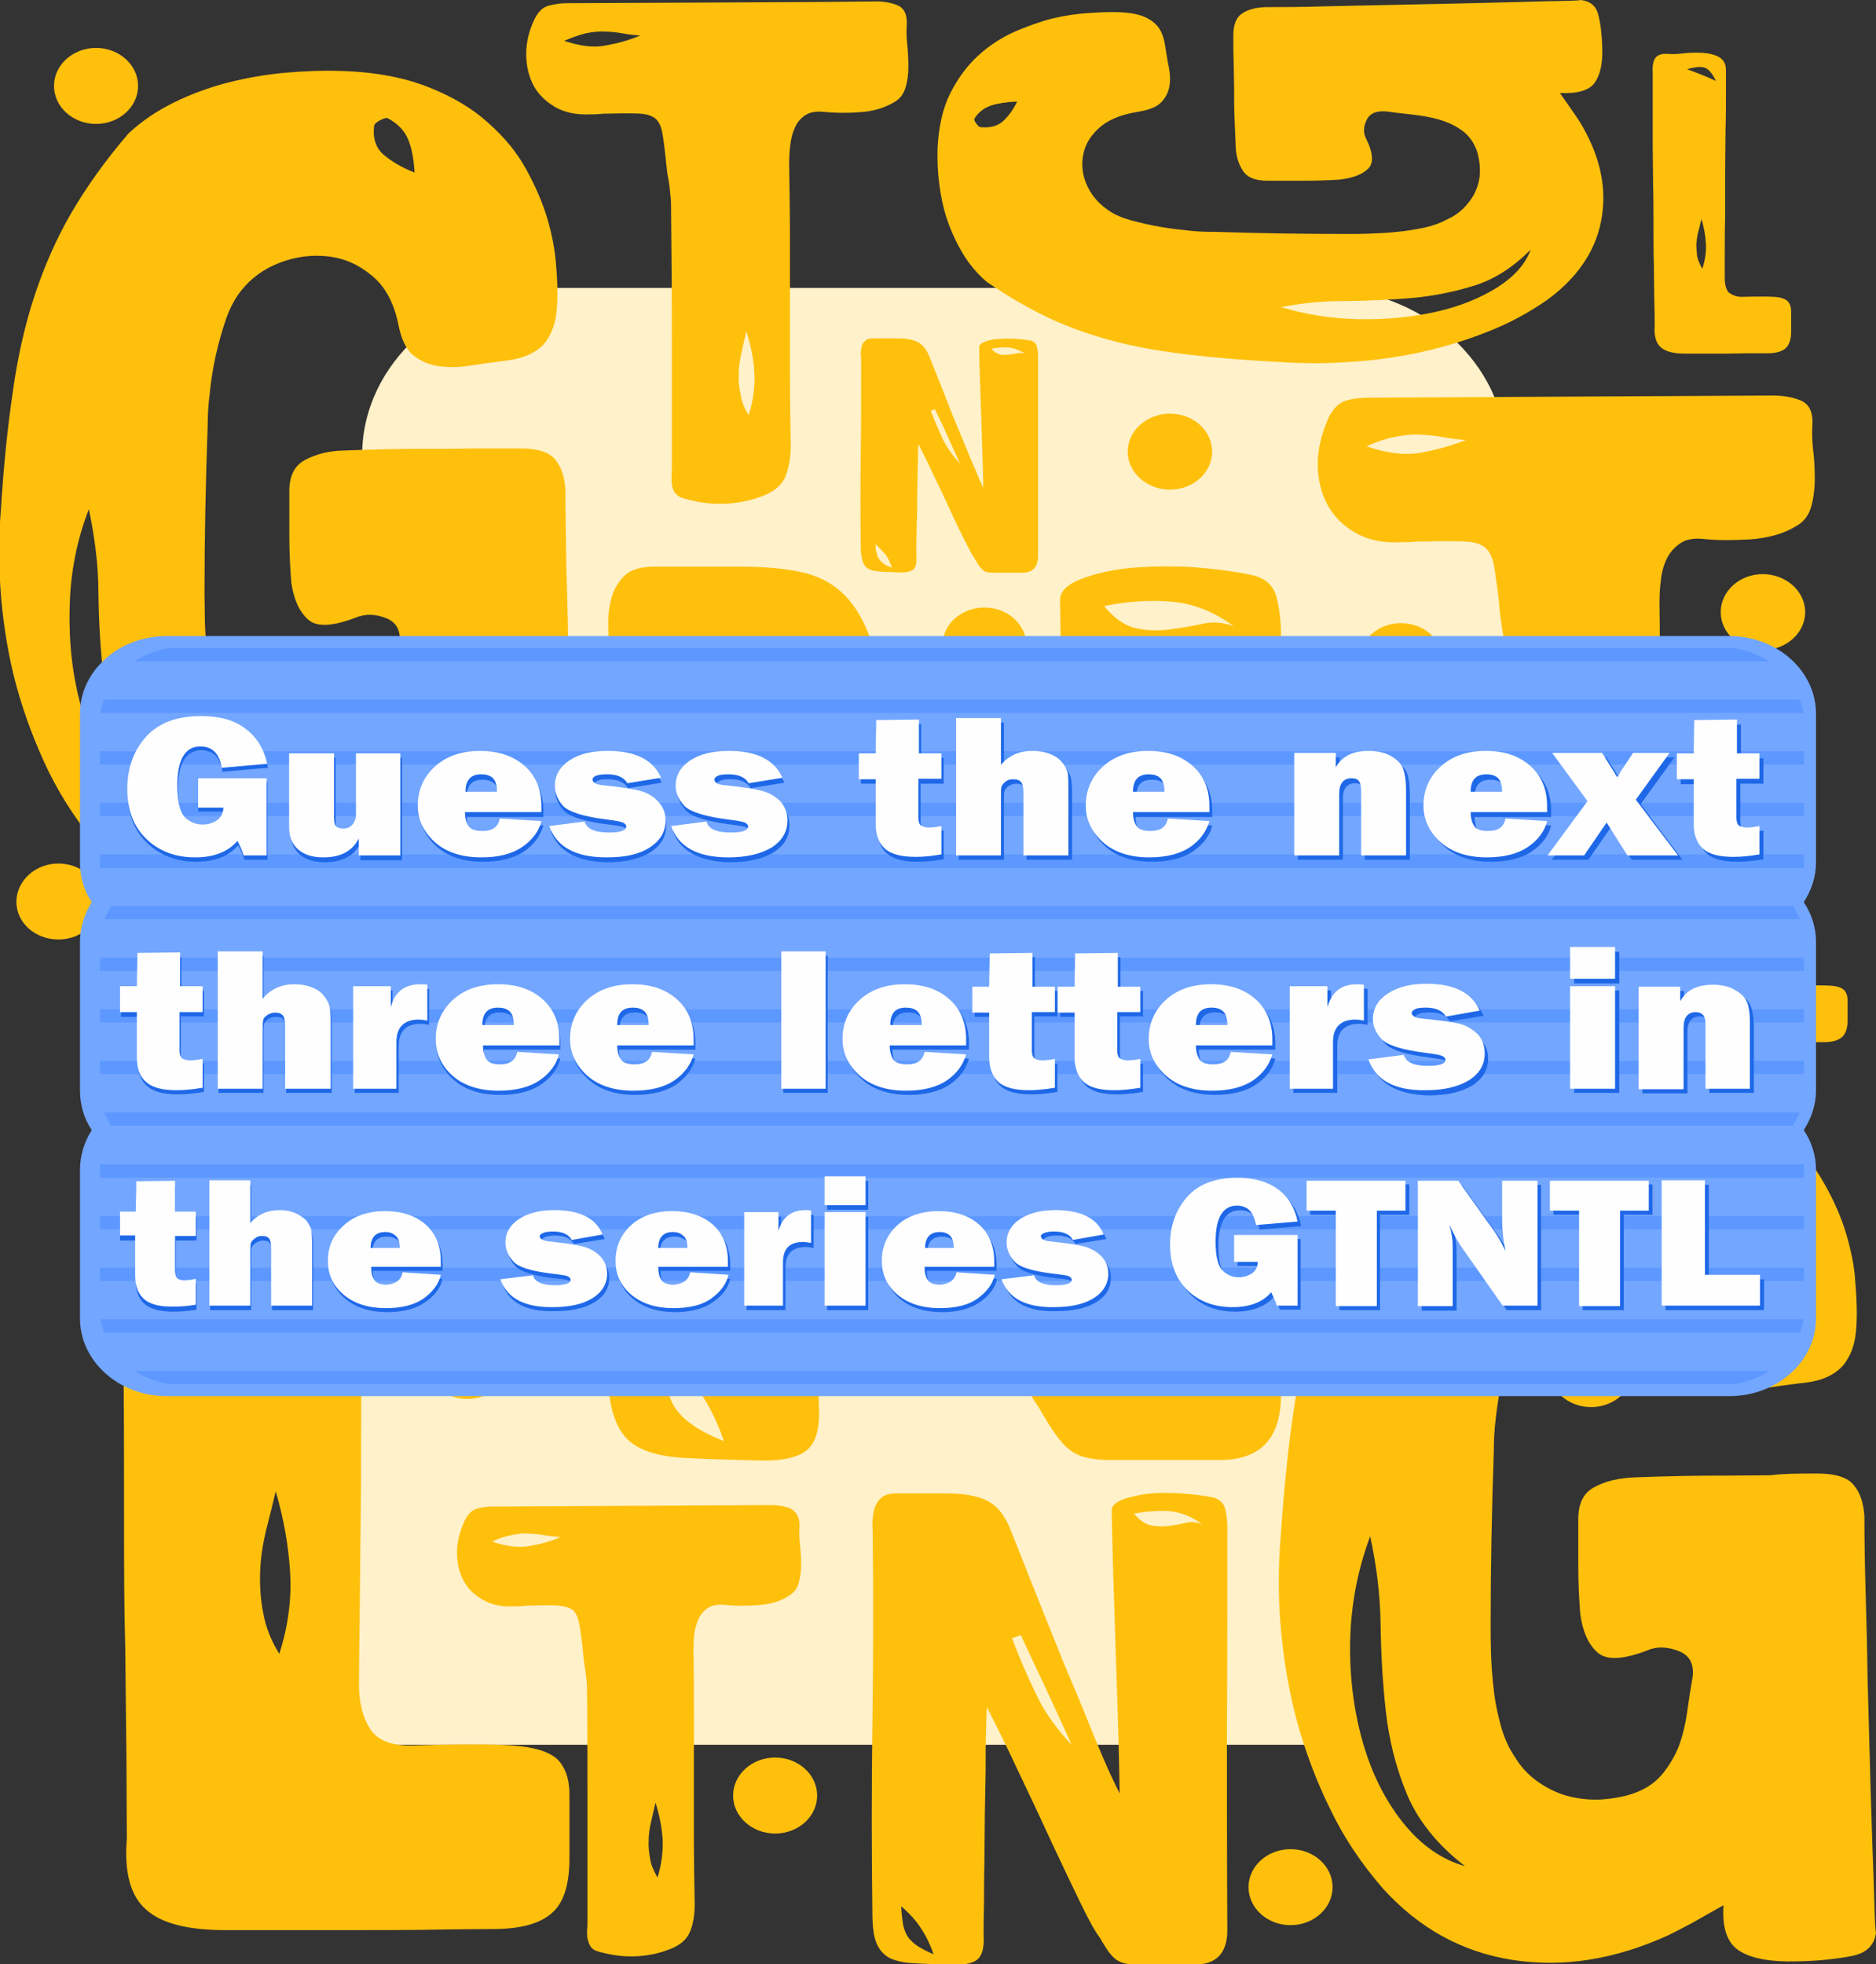
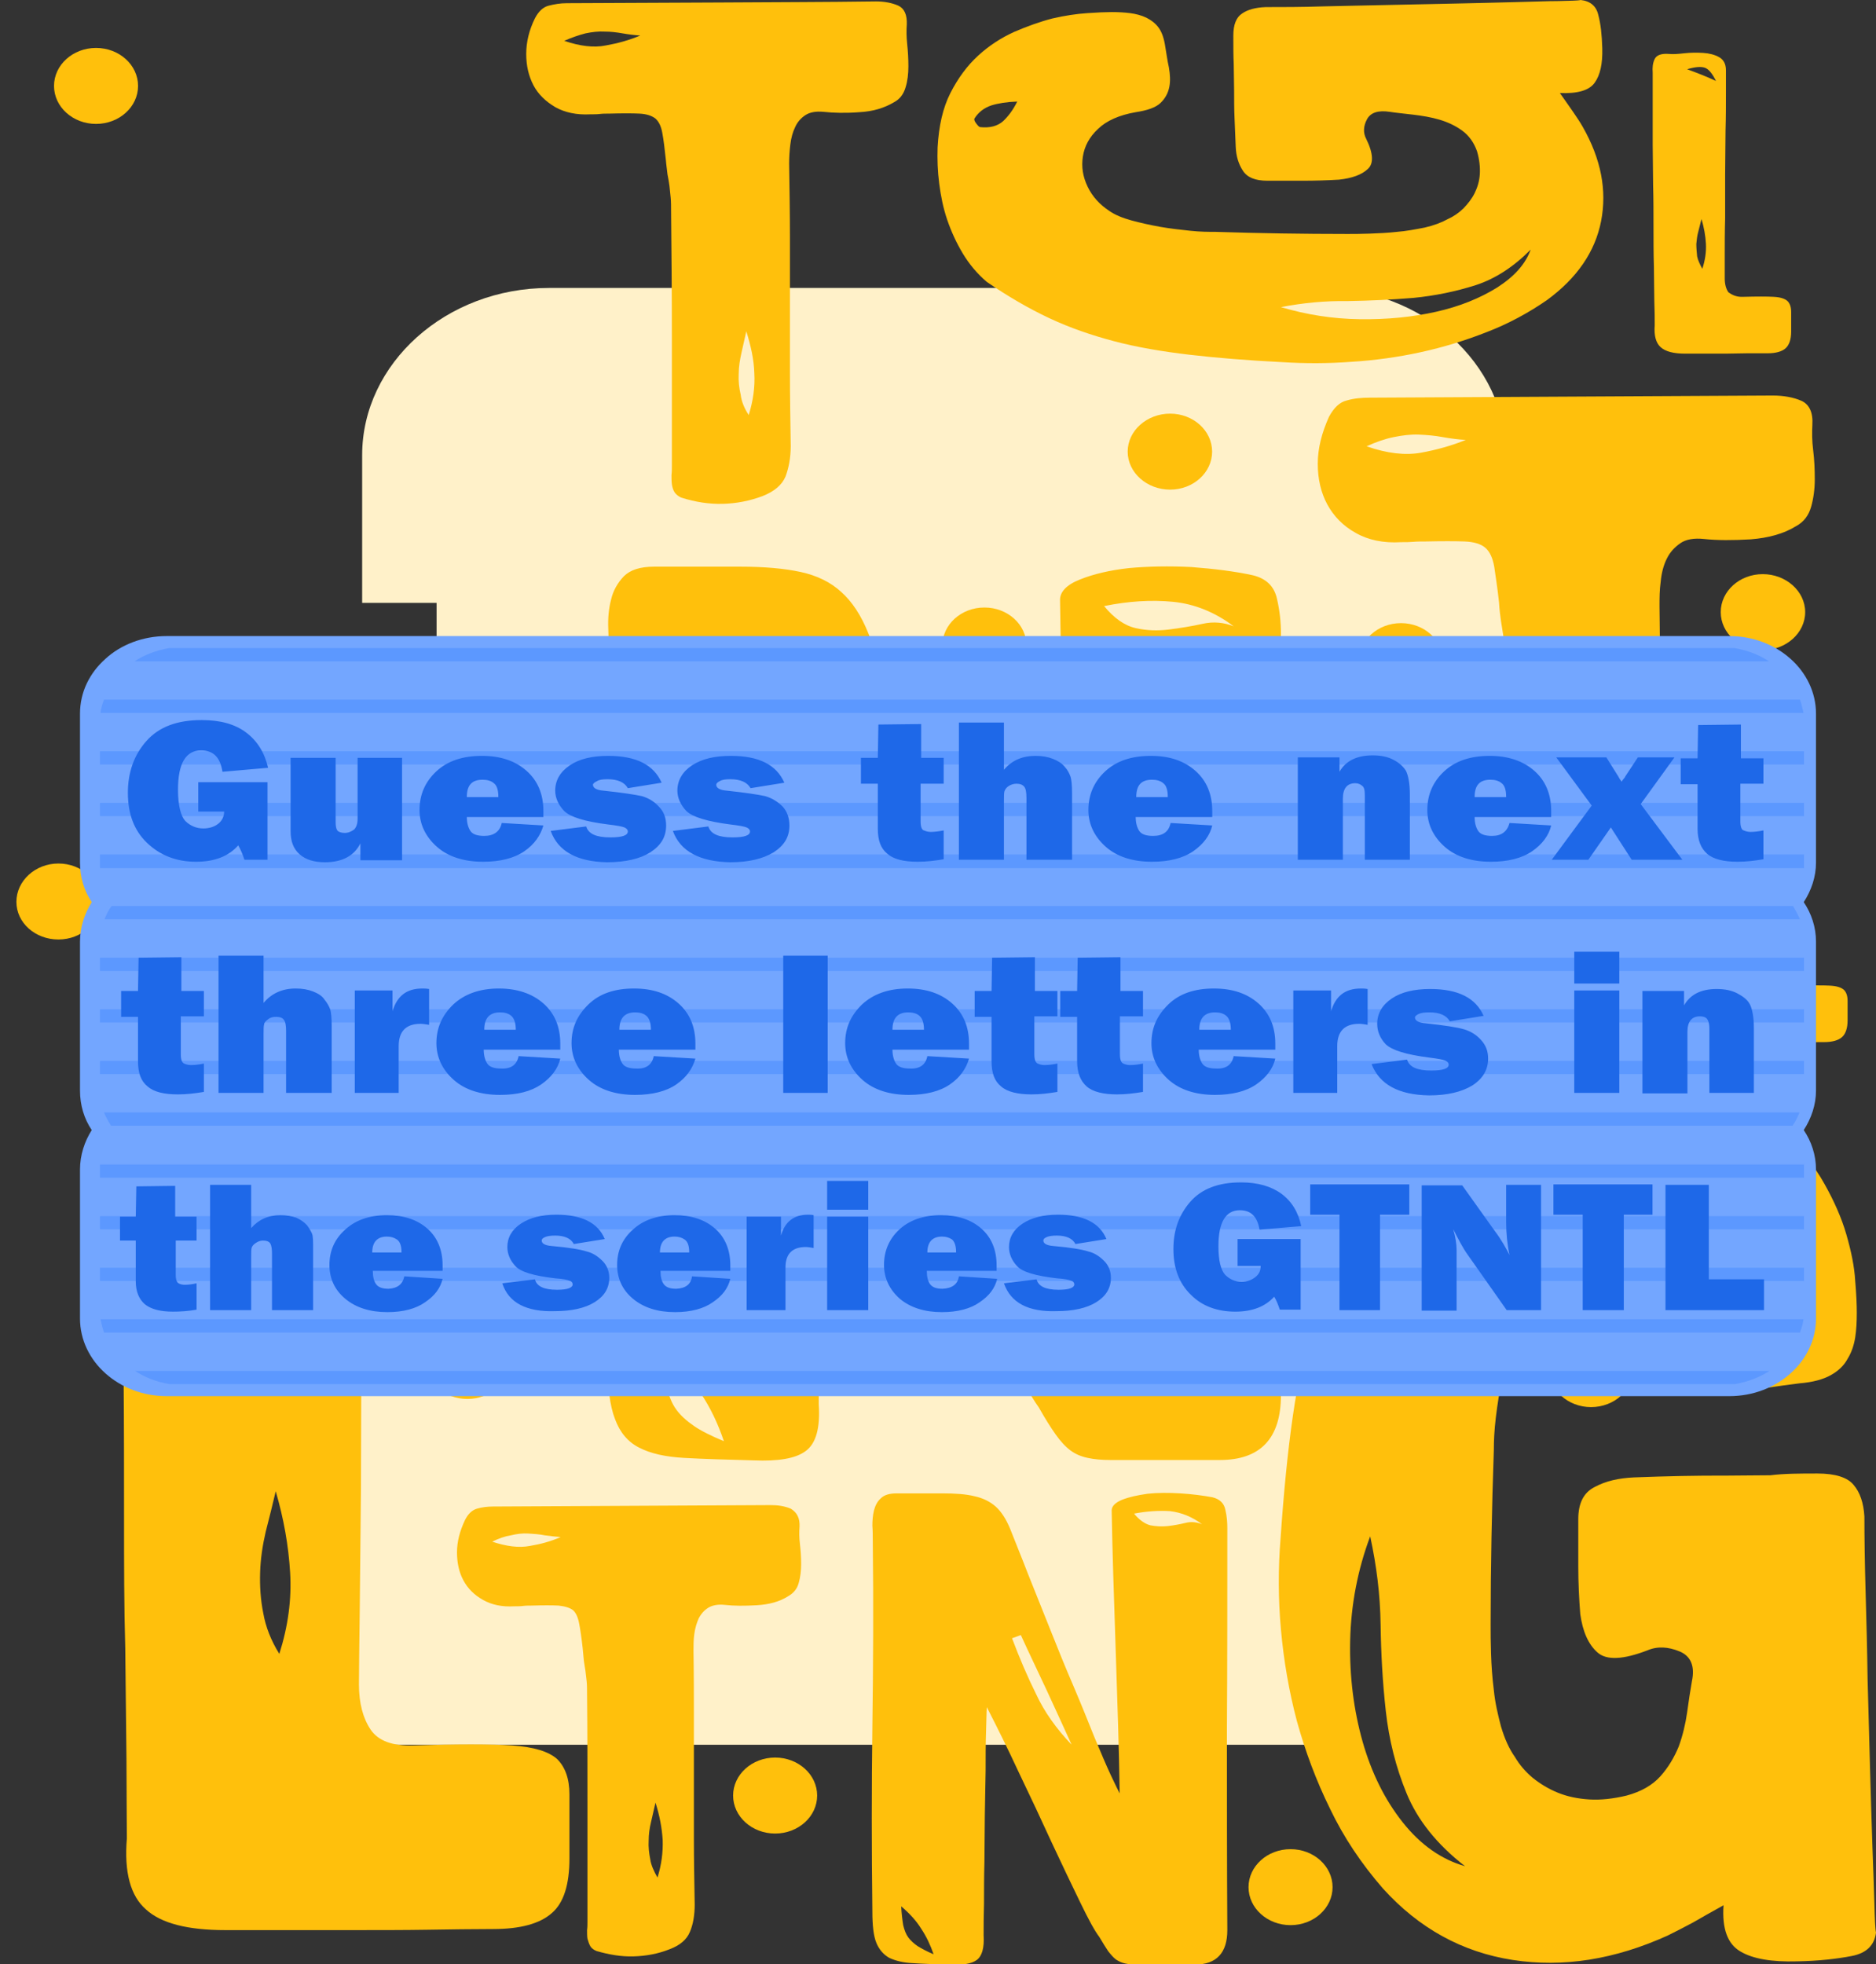
<svg xmlns="http://www.w3.org/2000/svg" width="469" height="491" viewBox="0 0 469 491" fill="none">
  <rect x="0" y="0" width="469" height="491" fill="#333333" stroke="none" />
  <g clip-path="url(#clip0_546_2)">
    <path fill-rule="evenodd" clip-rule="evenodd" d="M137.259 71.981H329.841C355.552 71.981 376.561 90.798 376.561 113.874V335.854H331.341V436.149C330.841 436.149 330.341 436.149 329.741 436.149H94.84C92.439 436.149 87.938 434.462 87.938 432.332L90.539 195.797H109.147V150.708H90.539V113.786C90.539 90.798 111.548 71.981 137.259 71.981Z" fill="#FFF1C9" />
    <path d="M454.394 368.339C458.796 368.339 461.897 369.315 463.398 371.179C464.998 373.043 465.899 375.705 466.099 379.078C466.099 384.581 466.199 390.794 466.399 397.894C466.599 404.995 466.799 412.184 466.899 419.728C467.099 427.184 467.299 434.551 467.499 441.74C467.7 449.018 467.9 455.497 468.1 461.355C468.3 467.213 468.5 472.006 468.6 475.911C468.7 479.817 468.8 482.213 469 483.101C468.6 486.296 466.599 488.248 462.898 488.958C459.196 489.669 454.594 490.201 449.192 490.29C442.989 490.467 438.187 489.668 435.086 487.805C431.884 485.941 430.484 482.124 430.884 476.266C427.883 477.953 425.281 479.373 423.181 480.615C420.98 481.769 418.979 482.834 416.978 483.811C403.672 489.846 390.767 491.887 378.161 489.935C365.556 487.982 354.751 482.035 345.748 472.095C340.345 465.882 335.943 459.314 332.542 452.213C329.04 445.113 326.339 437.835 324.238 430.29C322.238 422.746 320.937 415.113 320.237 407.391C319.536 399.67 319.536 392.037 320.137 384.581C320.937 372.954 321.937 362.747 323.238 353.783C324.539 344.818 326.339 336.475 328.84 328.931C331.241 321.298 334.443 314.197 338.344 307.452C342.246 300.706 347.148 293.783 353.151 286.86C356.452 283.665 360.454 281.002 364.856 278.872C369.358 276.742 373.96 274.967 378.762 273.724C383.564 272.482 388.566 271.594 393.668 271.15C398.77 270.618 403.772 270.529 408.574 270.618C417.378 270.973 424.781 272.393 430.984 274.878C437.187 277.363 442.289 280.381 446.391 284.02C450.492 287.659 453.694 291.564 456.095 295.913C458.496 300.174 460.396 304.434 461.597 308.606C462.797 312.777 463.598 316.594 463.798 320.144C464.098 323.605 464.198 326.268 464.198 328.132C464.198 330.351 464.098 332.392 463.798 334.345C463.498 336.209 462.898 338.073 461.897 339.67C460.997 341.357 459.596 342.688 457.695 343.753C455.795 344.818 453.193 345.528 449.892 345.794C447.191 346.15 444.39 346.505 441.488 346.948C438.587 347.392 435.886 347.481 433.385 347.037C430.884 346.682 428.783 345.706 426.782 344.197C424.981 342.688 423.681 339.937 422.88 336.031C421.68 330.617 419.379 326.446 415.978 323.605C412.576 320.765 408.774 319.079 404.473 318.635C400.271 318.191 396.069 318.724 392.067 320.233C387.966 321.83 384.664 324.227 382.163 327.422C380.662 329.375 379.262 331.86 378.261 334.877C377.161 337.895 376.261 341.09 375.56 344.463C374.86 347.836 374.36 351.031 373.96 354.315C373.559 357.599 373.459 360.351 373.459 362.481C372.959 376.948 372.659 391.593 372.659 406.149C372.659 408.101 372.659 410.587 372.759 413.427C372.859 416.356 373.059 419.373 373.459 422.48C373.76 425.586 374.46 428.604 375.26 431.622C376.161 434.64 377.261 437.125 378.762 439.255C379.862 441.119 381.363 442.894 383.164 444.403C385.064 445.912 387.065 447.154 389.466 448.131C391.867 449.107 394.468 449.639 397.37 449.817C400.171 449.994 403.372 449.639 406.674 448.841C410.275 447.864 413.076 446.267 415.077 444.048C417.078 441.829 418.579 439.255 419.679 436.592C420.68 433.841 421.38 430.912 421.78 428.072C422.18 425.143 422.58 422.48 422.98 420.261C423.781 416.445 422.68 413.959 419.879 412.806C417.078 411.652 414.377 411.474 411.876 412.539C405.873 414.847 401.671 415.113 399.37 413.072C397.069 411.03 395.669 407.835 395.069 403.486C394.768 399.67 394.568 395.676 394.568 391.504C394.568 387.332 394.568 383.427 394.568 379.788C394.568 375.794 395.869 373.131 398.67 371.711C401.471 370.202 404.673 369.492 408.474 369.315C412.676 369.137 416.678 369.049 420.379 368.96C424.081 368.871 427.883 368.871 431.484 368.871C435.086 368.871 438.787 368.782 442.589 368.782C446.09 368.339 450.092 368.339 454.394 368.339ZM420.079 282.689C419.779 282.511 419.079 282.689 418.178 283.221C417.278 283.665 416.778 284.109 416.578 284.553C416.178 287.925 417.078 290.411 419.079 292.186C421.18 293.961 423.781 295.47 427.082 296.801C426.882 293.339 426.382 290.411 425.482 288.28C424.481 285.884 422.68 284.109 420.079 282.689ZM342.546 384.048C339.445 392.303 337.744 401.09 337.544 410.054C337.344 419.107 338.444 427.539 340.645 435.35C342.846 443.071 346.148 449.817 350.65 455.497C355.152 461.178 360.354 464.817 366.256 466.503C359.153 461 354.351 454.876 351.65 448.308C348.949 441.74 347.248 434.906 346.448 427.717C345.648 420.527 345.247 413.249 345.147 405.971C345.047 398.693 344.147 391.415 342.546 384.048Z" fill="#FFC00C" />
    <path d="M226.696 6.125C226.596 7.545 226.596 9.142 226.796 11.006C226.996 12.87 227.096 14.734 227.096 16.598C227.096 18.462 226.896 20.237 226.396 21.834C225.896 23.521 224.996 24.764 223.495 25.562C221.094 26.982 218.293 27.87 214.791 28.047C211.39 28.314 208.388 28.225 205.887 27.959C203.987 27.781 202.486 28.047 201.385 28.758C200.285 29.468 199.385 30.444 198.784 31.775C198.184 33.018 197.784 34.438 197.584 36.124C197.384 37.722 197.284 39.319 197.284 40.917C197.384 47.396 197.484 53.52 197.484 59.201C197.484 64.881 197.484 70.562 197.484 76.153C197.484 81.745 197.484 87.425 197.484 93.195C197.484 98.964 197.584 104.999 197.684 111.478C197.684 114.407 197.184 116.981 196.383 119.111C195.483 121.242 193.582 122.839 190.681 123.993C187.379 125.236 184.078 125.857 180.677 125.946C177.275 126.034 173.874 125.502 170.472 124.437C169.672 124.171 169.072 123.638 168.671 123.105C168.271 122.484 168.071 121.774 167.971 121.064C167.871 120.265 167.871 119.555 167.871 118.756C167.971 117.958 167.971 117.159 167.971 116.36C167.971 106.153 167.971 95.591 167.971 84.674C167.971 73.757 167.871 63.195 167.771 52.988C167.771 51.657 167.771 50.503 167.671 49.438C167.571 48.373 167.471 47.396 167.371 46.509C167.271 45.621 167.071 44.645 166.871 43.58C166.771 42.515 166.571 41.361 166.471 40.029C166.17 37.101 165.87 34.793 165.57 33.195C165.27 31.509 164.67 30.355 163.869 29.645C162.969 28.935 161.669 28.491 159.868 28.402C158.067 28.314 155.566 28.314 152.365 28.402C151.464 28.402 150.664 28.402 149.964 28.491C149.263 28.58 148.463 28.58 147.562 28.58C144.161 28.758 141.26 28.136 138.859 26.805C136.458 25.385 134.557 23.61 133.356 21.302C132.156 18.994 131.556 16.42 131.556 13.491C131.556 10.562 132.256 7.545 133.757 4.527C134.657 2.841 135.757 1.776 137.158 1.421C138.559 1.066 140.059 0.799 141.66 0.799C154.666 0.71 167.571 0.71 180.376 0.622C193.182 0.533 205.987 0.533 218.993 0.355C221.094 0.355 222.995 0.71 224.595 1.421C226.096 2.131 226.796 3.728 226.696 6.125ZM141.06 10.207C144.961 11.539 148.463 11.982 151.464 11.361C154.465 10.829 157.367 10.03 160.068 8.876C158.667 8.787 157.167 8.61 155.666 8.344C154.165 8.077 152.665 7.9 151.164 7.9C149.663 7.811 148.063 7.989 146.362 8.344C144.661 8.787 142.86 9.409 141.06 10.207ZM187.179 103.757C188.28 100.206 188.78 96.745 188.58 93.283C188.48 89.822 187.68 86.36 186.579 82.81C186.179 84.585 185.779 86.36 185.379 88.135C184.978 89.911 184.678 91.686 184.678 93.461C184.578 95.236 184.778 97.011 185.179 98.698C185.379 100.384 186.079 102.07 187.179 103.757Z" fill="#FFC00C" />
    <path d="M313.133 143.785C316.535 144.584 318.536 146.536 319.236 149.643C319.936 152.661 320.236 155.59 320.236 158.341C320.236 190.382 320.136 222.157 320.136 253.665C320.036 285.174 320.036 316.86 320.236 348.723C320.236 359.552 315.134 364.966 304.93 364.966H277.618C275.417 364.966 273.516 364.788 271.916 364.433C270.215 364.078 268.814 363.457 267.614 362.569C266.313 361.593 265.113 360.262 263.912 358.575C262.712 356.889 261.311 354.67 259.711 351.83C257.71 349.078 254.708 343.664 250.607 335.41C246.505 327.155 242.003 317.747 237.101 307.097C232.199 296.446 226.997 285.351 221.594 273.99C216.192 262.541 211.19 252.245 206.388 243.103C206.188 245.855 206.088 249.849 205.988 255.263C205.888 260.588 205.788 266.624 205.688 273.28C205.587 279.937 205.487 287.126 205.387 294.582C205.287 302.126 205.187 309.404 205.087 316.416C204.987 323.428 204.887 329.996 204.787 336.12C204.687 342.155 204.687 347.214 204.687 351.031C205.087 356.978 203.987 360.883 201.386 362.747C198.885 364.611 194.483 365.321 188.38 365.054C181.377 364.877 175.575 364.699 170.973 364.433C166.371 364.167 162.669 363.368 159.768 361.859C156.967 360.439 154.966 358.043 153.765 354.759C152.465 351.475 151.865 346.593 151.865 340.114C151.464 310.026 151.464 280.736 151.865 252.245C152.265 223.754 152.365 194.376 152.165 164.021C152.165 161.98 152.165 159.672 152.065 157.098C151.965 154.613 152.165 152.217 152.765 149.909C153.265 147.69 154.366 145.738 155.966 144.051C157.567 142.454 160.068 141.655 163.47 141.655C171.973 141.655 179.276 141.655 185.179 141.655C191.081 141.655 196.083 142.099 200.185 142.986C204.287 143.874 207.688 145.56 210.289 147.956C212.991 150.353 215.292 153.814 217.092 158.341C219.593 164.643 222.495 171.921 225.896 180.353C229.198 188.696 232.799 197.394 236.301 206.447C239.902 215.411 243.504 224.376 247.305 233.251C251.007 242.127 254.308 250.204 257.21 257.393C260.211 264.582 262.712 270.529 264.913 275.411C267.114 280.203 268.414 283.044 269.015 283.931C268.914 273.902 268.614 263.073 268.214 251.358C267.814 239.642 267.414 227.837 267.014 215.855C266.614 203.873 266.213 192.246 265.813 180.885C265.413 169.613 265.113 159.229 265.013 149.909C265.013 147.956 266.614 146.181 270.015 144.85C273.316 143.519 277.418 142.542 282.22 142.01C287.022 141.566 292.224 141.477 297.827 141.744C303.529 142.187 308.631 142.809 313.133 143.785ZM165.67 337.629C165.871 341.179 166.171 344.108 166.671 346.504C167.171 348.901 167.971 350.853 169.072 352.362C170.172 353.871 171.673 355.203 173.474 356.445C175.275 357.688 177.776 358.93 180.977 360.262C179.476 355.824 177.576 351.83 175.175 348.279C172.774 344.463 169.572 341.001 165.67 337.629ZM218.093 210.53C221.594 219.583 225.296 228.458 229.398 236.979C233.499 245.5 239.102 253.488 246.305 261.032C242.303 252.245 238.401 243.547 234.4 234.849C230.398 226.151 226.296 217.63 222.195 209.021C221.394 209.287 219.994 209.82 218.093 210.53ZM276.018 151.507C278.519 154.524 281.12 156.388 283.921 157.01C286.622 157.631 289.423 157.72 292.224 157.365C295.026 157.01 297.827 156.566 300.628 155.945C303.329 155.323 306.03 155.59 308.431 156.566C303.729 153.016 298.627 150.974 293.325 150.442C287.823 149.909 282.12 150.264 276.018 151.507Z" fill="#FFC00C" />
    <path d="M453.093 106.242C452.993 108.106 452.993 110.147 453.293 112.543C453.593 114.94 453.693 117.336 453.693 119.821C453.693 122.218 453.393 124.526 452.793 126.656C452.193 128.786 450.992 130.472 448.991 131.537C445.99 133.401 442.189 134.466 437.687 134.821C433.185 135.088 429.283 135.088 425.982 134.733C423.481 134.466 421.48 134.821 420.079 135.798C418.678 136.774 417.478 138.017 416.678 139.703C415.877 141.301 415.377 143.253 415.177 145.383C414.877 147.513 414.877 149.555 414.877 151.596C414.977 160.028 415.077 168.016 415.077 175.472C415.077 182.927 415.077 190.294 415.077 197.572C415.077 204.85 415.077 212.306 415.077 219.761C415.077 227.217 415.177 235.205 415.377 243.548C415.377 247.453 414.777 250.737 413.576 253.577C412.376 256.329 409.875 258.459 406.173 259.879C401.971 261.477 397.569 262.364 393.168 262.453C388.766 262.542 384.364 261.832 379.862 260.589C378.761 260.145 377.961 259.524 377.561 258.814C377.061 258.015 376.761 257.128 376.661 256.151C376.561 255.175 376.46 254.11 376.561 253.134C376.661 252.068 376.661 251.092 376.661 250.027C376.661 236.714 376.661 222.956 376.661 208.755C376.661 194.554 376.561 180.797 376.46 167.572C376.46 165.886 376.461 164.377 376.36 162.957C376.26 161.626 376.16 160.383 375.86 159.141C375.66 157.987 375.46 156.655 375.26 155.324C375.06 153.993 374.86 152.395 374.76 150.62C374.36 146.803 373.859 143.874 373.559 141.656C373.159 139.437 372.459 137.928 371.358 136.951C370.258 135.975 368.457 135.443 366.156 135.354C363.755 135.265 360.554 135.265 356.452 135.354C355.351 135.354 354.251 135.354 353.351 135.443C352.35 135.531 351.35 135.531 350.249 135.531C345.847 135.798 342.046 134.999 338.944 133.224C335.743 131.449 333.442 129.052 331.841 126.123C330.241 123.194 329.44 119.733 329.44 115.916C329.44 112.1 330.441 108.194 332.242 104.2C333.442 101.981 334.843 100.561 336.644 100.118C338.444 99.585 340.345 99.407 342.446 99.407C359.453 99.319 376.26 99.23 392.968 99.141C409.675 99.052 426.382 98.964 443.189 98.875C445.89 98.875 448.391 99.319 450.392 100.206C452.293 101.094 453.293 103.047 453.093 106.242ZM341.646 111.567C346.748 113.342 351.25 113.875 355.251 113.165C359.153 112.455 362.955 111.39 366.456 109.97C364.655 109.881 362.655 109.615 360.654 109.259C358.753 108.904 356.752 108.727 354.751 108.638C352.75 108.549 350.649 108.816 348.449 109.259C346.248 109.703 343.947 110.502 341.646 111.567ZM401.571 233.341C402.972 228.726 403.572 224.199 403.372 219.672C403.172 215.146 402.272 210.619 400.771 206.093C400.271 208.4 399.67 210.708 399.17 213.016C398.57 215.323 398.27 217.631 398.27 219.939C398.17 222.246 398.37 224.465 398.87 226.684C399.27 228.903 400.271 231.211 401.571 233.341Z" fill="#FFC00C" />
    <path d="M103.444 436.326C114.349 435.971 122.552 435.971 128.055 436.326C133.457 436.681 137.159 437.835 139.26 439.699C141.26 441.651 142.361 444.58 142.361 448.574C142.361 452.568 142.361 457.894 142.361 464.55C142.361 471.03 140.96 475.645 137.959 478.219C134.958 480.881 130.056 482.213 123.253 482.213C118.151 482.213 112.648 482.302 106.746 482.39C100.943 482.479 94.941 482.479 89.038 482.479C83.136 482.479 77.333 482.479 71.631 482.479C65.928 482.479 60.826 482.479 56.324 482.479C46.92 482.479 40.317 480.793 36.516 477.331C32.614 473.958 31.013 468.012 31.714 459.58C31.714 454.61 31.614 447.953 31.614 439.699C31.514 431.355 31.414 422.125 31.314 412.007C31.013 401.8 31.013 391.06 31.013 379.611C31.013 368.161 31.013 356.8 30.913 345.617C30.813 334.345 30.713 323.517 30.613 312.955C30.513 302.481 30.513 293.073 30.513 284.819C30.513 276.564 30.513 269.641 30.513 264.227C30.513 258.813 30.513 255.529 30.513 254.287C30.113 250.115 30.613 246.299 32.114 243.015C33.614 239.731 37.716 238.399 44.319 238.932C47.22 239.021 51.322 238.932 56.524 238.399C61.727 237.867 66.929 237.778 71.931 238.133C76.933 238.488 81.335 239.642 85.036 241.594C88.738 243.547 90.639 247.009 90.639 252.156C90.639 256.062 90.639 262.363 90.639 271.15C90.639 279.937 90.539 289.967 90.539 301.15C90.439 312.422 90.339 324.227 90.339 336.652C90.339 348.99 90.239 360.883 90.239 372.155C90.139 383.427 90.039 393.368 89.939 402.155C89.838 410.853 89.738 417.154 89.738 421.06C89.738 425.764 90.739 429.492 92.64 432.332C94.54 435.172 98.142 436.503 103.444 436.326ZM69.83 413.427C72.031 406.504 72.931 399.758 72.531 393.101C72.131 386.356 70.93 379.611 68.93 372.776C68.129 376.149 67.329 379.433 66.428 382.894C65.628 386.356 65.128 389.729 65.028 393.101C64.928 396.474 65.128 399.847 65.828 403.308C66.428 406.681 67.729 410.054 69.83 413.427ZM57.525 251.358C61.426 252.778 65.228 254.287 69.03 255.707C72.731 257.216 76.733 258.902 81.035 260.766C78.133 254.819 75.132 251.269 72.031 250.026C69.03 248.872 64.127 249.316 57.525 251.358Z" fill="#FFC00C" />
-     <path d="M130.056 112.1C134.357 112.1 137.259 112.987 138.759 114.851C140.36 116.715 141.16 119.2 141.36 122.484C141.36 127.721 141.46 133.756 141.56 140.59C141.761 147.425 141.961 154.436 142.061 161.626C142.261 168.815 142.361 175.915 142.561 182.927C142.761 189.939 142.861 196.152 143.161 201.832C143.361 207.424 143.561 212.128 143.661 215.856C143.761 219.672 143.861 221.891 144.062 222.779C143.761 225.796 141.761 227.749 138.159 228.37C134.557 229.08 130.156 229.524 124.853 229.702C118.851 229.879 114.249 229.08 111.248 227.305C108.146 225.53 106.746 221.802 107.146 216.211C104.245 217.808 101.743 219.228 99.643 220.382C97.642 221.536 95.641 222.512 93.64 223.489C80.835 229.347 68.429 231.299 56.224 229.347C44.019 227.483 33.614 221.714 25.011 212.128C19.808 206.181 15.607 199.791 12.205 192.957C8.904 186.122 6.203 179.022 4.202 171.833C2.201 164.555 1 157.188 0.3 149.732C-0.3 142.277 -0.4 134.91 0.2 127.721C0.9 116.537 1.901 106.685 3.201 97.987C4.402 89.289 6.203 81.301 8.604 74.023C11.005 66.745 14.006 59.822 17.808 53.254C21.609 46.775 26.311 40.118 32.114 33.373C35.315 30.355 39.117 27.781 43.419 25.651C47.72 23.521 52.122 21.923 56.824 20.681C61.426 19.527 66.228 18.639 71.23 18.195C76.233 17.752 81.035 17.574 85.637 17.752C94.04 18.018 101.243 19.438 107.246 21.834C113.248 24.231 118.15 27.16 122.052 30.71C126.054 34.26 129.155 37.988 131.456 42.16C133.757 46.331 135.558 50.414 136.758 54.408C137.959 58.402 138.659 62.13 138.959 65.502C139.259 68.875 139.36 71.449 139.36 73.224C139.36 75.355 139.259 77.307 138.959 79.171C138.659 81.035 138.059 82.721 137.159 84.319C136.258 85.916 134.958 87.248 133.057 88.224C131.256 89.289 128.755 89.91 125.554 90.266C122.852 90.621 120.151 90.976 117.35 91.419C114.549 91.863 111.948 91.863 109.547 91.508C107.146 91.153 105.045 90.177 103.244 88.757C101.443 87.248 100.243 84.585 99.543 80.857C98.442 75.621 96.241 71.538 92.94 68.875C89.638 66.124 86.037 64.526 81.935 64.082C77.833 63.639 73.832 64.171 69.93 65.68C65.928 67.189 62.827 69.497 60.326 72.603C58.825 74.467 57.525 76.863 56.524 79.704C55.524 82.632 54.623 85.739 53.923 88.934C53.223 92.129 52.723 95.325 52.422 98.431C52.022 101.626 51.922 104.2 51.922 106.33C51.422 120.354 51.122 134.377 51.122 148.49C51.122 150.354 51.222 152.75 51.222 155.59C51.322 158.43 51.522 161.359 51.922 164.288C52.222 167.217 52.923 170.146 53.723 173.075C54.623 176.004 55.624 178.401 57.124 180.442C58.125 182.306 59.626 183.903 61.426 185.324C63.227 186.744 65.228 187.986 67.529 188.874C69.83 189.761 72.331 190.383 75.132 190.56C77.833 190.738 80.935 190.383 84.136 189.673C87.537 188.696 90.239 187.187 92.239 184.969C94.14 182.838 95.641 180.353 96.641 177.691C97.542 175.028 98.242 172.276 98.642 169.436C99.042 166.596 99.442 164.111 99.743 161.892C100.443 158.164 99.442 155.768 96.741 154.614C94.04 153.46 91.439 153.371 89.038 154.348C83.236 156.567 79.234 156.833 77.033 154.88C74.832 152.928 73.431 149.821 72.831 145.649C72.531 141.922 72.331 138.105 72.331 134.111C72.331 130.117 72.331 126.301 72.331 122.75C72.331 118.934 73.632 116.36 76.333 114.94C79.034 113.52 82.135 112.721 85.737 112.632C89.838 112.455 93.64 112.366 97.242 112.277C100.843 112.188 104.445 112.188 107.946 112.188C111.448 112.188 115.049 112.188 118.751 112.1C122.052 112.1 125.954 112.1 130.056 112.1ZM96.941 29.556C96.641 29.379 96.041 29.556 95.141 30C94.24 30.444 93.74 30.888 93.54 31.331C93.14 34.527 93.94 37.012 95.941 38.698C97.942 40.385 100.443 41.893 103.644 43.136C103.444 39.763 102.944 37.012 102.044 34.882C101.143 32.663 99.442 30.888 96.941 29.556ZM22.209 127.277C19.108 135.265 17.508 143.697 17.407 152.395C17.207 161.182 18.208 169.259 20.309 176.803C22.51 184.258 25.711 190.738 29.913 196.241C34.215 201.743 39.217 205.205 45.019 206.891C38.216 201.566 33.514 195.708 30.913 189.318C28.312 182.927 26.611 176.359 25.911 169.436C25.111 162.513 24.711 155.501 24.611 148.49C24.611 141.389 23.71 134.377 22.209 127.277Z" fill="#FFC00C" />
    <path d="M308.332 8.876C308.332 6.213 309.032 4.349 310.533 3.373C311.933 2.396 313.934 1.864 316.435 1.775C320.537 1.775 325.339 1.775 330.641 1.598C336.044 1.509 341.446 1.331 347.148 1.243C352.751 1.154 358.353 0.976 363.856 0.888C369.358 0.799 374.26 0.621 378.662 0.533C383.064 0.444 386.765 0.266 389.667 0.266C392.668 0.178 394.469 0.178 395.169 0C397.57 0.266 399.071 1.509 399.571 3.728C400.171 5.947 400.471 8.698 400.571 12.071C400.671 15.887 400.071 18.728 398.67 20.68C397.27 22.633 394.369 23.432 389.967 23.254C391.267 25.118 392.368 26.627 393.268 27.958C394.168 29.29 394.969 30.443 395.669 31.686C400.271 39.763 401.772 47.573 400.271 55.295C398.77 62.928 394.269 69.496 386.765 74.999C382.163 78.194 377.061 80.946 371.759 82.987C366.357 85.117 360.854 86.804 355.152 88.046C349.449 89.289 343.647 90.088 337.844 90.443C332.042 90.886 326.24 90.886 320.637 90.531C311.833 90.088 304.13 89.466 297.327 88.668C290.524 87.869 284.222 86.804 278.519 85.295C272.817 83.786 267.414 81.922 262.312 79.526C257.21 77.129 252.008 74.112 246.706 70.472C244.305 68.431 242.304 66.035 240.703 63.372C239.102 60.709 237.802 57.869 236.801 54.94C235.801 52.011 235.201 48.993 234.801 45.887C234.4 42.781 234.3 39.763 234.4 36.834C234.7 31.509 235.701 26.982 237.602 23.254C239.503 19.526 241.803 16.42 244.505 13.935C247.206 11.45 250.207 9.497 253.508 7.988C256.81 6.568 260.011 5.414 263.113 4.615C266.214 3.905 269.115 3.462 271.816 3.284C274.417 3.106 276.418 3.018 277.919 3.018C279.62 3.018 281.12 3.106 282.521 3.284C283.921 3.462 285.322 3.817 286.623 4.438C287.823 5.059 288.924 5.858 289.724 7.012C290.524 8.166 291.024 9.674 291.325 11.716C291.625 13.402 291.825 15.089 292.225 16.864C292.525 18.639 292.625 20.236 292.325 21.745C292.025 23.254 291.325 24.585 290.124 25.739C288.924 26.893 286.823 27.603 283.921 28.047C279.82 28.757 276.618 30.177 274.517 32.218C272.317 34.26 271.116 36.568 270.716 39.142C270.316 41.715 270.716 44.201 271.916 46.686C273.117 49.171 274.918 51.124 277.319 52.721C278.719 53.698 280.62 54.496 282.921 55.118C285.222 55.739 287.623 56.272 290.124 56.715C292.625 57.159 295.126 57.425 297.627 57.692C300.128 57.958 302.129 57.958 303.83 57.958C314.835 58.313 325.839 58.49 336.844 58.49C338.345 58.49 340.145 58.49 342.446 58.402C344.647 58.313 346.948 58.224 349.249 57.958C351.55 57.78 353.851 57.337 356.152 56.893C358.453 56.36 360.354 55.65 361.955 54.763C363.355 54.141 364.656 53.254 365.856 52.1C366.957 50.946 367.957 49.703 368.658 48.283C369.358 46.863 369.858 45.266 369.958 43.491C370.058 41.804 369.858 39.852 369.258 37.81C368.458 35.591 367.257 33.905 365.556 32.662C363.856 31.42 361.955 30.532 359.854 29.911C357.753 29.29 355.552 28.935 353.351 28.668C351.15 28.402 349.149 28.224 347.449 27.958C344.547 27.515 342.647 28.136 341.746 29.822C340.846 31.509 340.746 33.195 341.546 34.704C343.347 38.343 343.447 40.917 341.946 42.248C340.446 43.668 338.045 44.556 334.743 44.911C331.842 45.088 328.841 45.177 325.739 45.177C322.638 45.177 319.637 45.177 316.836 45.177C313.834 45.177 311.833 44.378 310.733 42.692C309.632 41.005 309.032 39.053 308.932 36.745C308.832 34.171 308.732 31.775 308.632 29.467C308.532 27.248 308.532 24.941 308.532 22.722C308.532 20.503 308.432 18.284 308.432 15.976C308.332 13.935 308.332 11.45 308.332 8.876ZM243.604 29.645C243.504 29.822 243.604 30.266 244.004 30.798C244.405 31.331 244.705 31.686 245.005 31.775C247.506 32.041 249.407 31.509 250.807 30.266C252.108 29.023 253.308 27.426 254.309 25.384C251.708 25.473 249.507 25.828 247.806 26.361C246.005 26.982 244.605 28.047 243.604 29.645ZM320.237 76.774C326.54 78.638 333.042 79.703 339.945 79.792C346.848 79.881 353.151 79.259 359.053 77.928C364.956 76.597 369.958 74.555 374.26 71.893C378.562 69.141 381.363 66.035 382.664 62.396C378.462 66.656 373.86 69.674 368.958 71.271C363.956 72.869 358.753 73.934 353.351 74.467C347.949 74.91 342.446 75.177 336.944 75.265C331.242 75.177 325.739 75.709 320.237 76.774Z" fill="#FFC00C" />
    <path d="M303.13 374.286C304.93 374.729 306.031 375.794 306.331 377.392C306.731 378.99 306.831 380.587 306.831 382.007C306.831 398.871 306.831 415.646 306.731 432.332C306.731 448.93 306.731 465.705 306.831 482.48C306.831 488.16 304.13 491.089 298.728 491.089H284.322C283.121 491.089 282.121 491 281.32 490.823C280.42 490.645 279.72 490.29 279.019 489.846C278.319 489.314 277.719 488.604 277.019 487.716C276.418 486.829 275.718 485.675 274.818 484.166C273.717 482.746 272.116 479.817 270.016 475.468C267.915 471.119 265.514 466.148 262.913 460.557C260.311 454.876 257.61 449.107 254.709 443.072C251.908 437.036 249.207 431.622 246.706 426.741C246.606 428.161 246.606 430.291 246.506 433.131C246.405 435.971 246.406 439.078 246.406 442.628C246.305 446.178 246.305 449.906 246.205 453.9C246.205 457.894 246.105 461.711 246.105 465.438C246.005 469.166 246.005 472.628 246.005 475.823C245.905 479.018 245.905 481.681 245.905 483.722C246.105 486.917 245.505 488.959 244.205 489.935C242.904 490.911 240.603 491.266 237.402 491.089C233.7 491 230.599 490.911 228.198 490.734C225.797 490.645 223.796 490.113 222.295 489.403C220.895 488.604 219.794 487.361 219.094 485.675C218.394 483.988 218.093 481.326 218.093 477.953C217.893 462.066 217.893 446.622 218.093 431.622C218.294 416.622 218.394 401.09 218.193 385.025C218.193 383.96 218.193 382.717 218.093 381.386C218.093 380.055 218.193 378.812 218.494 377.57C218.794 376.416 219.294 375.351 220.194 374.552C221.095 373.664 222.395 373.309 224.196 373.309C228.698 373.309 232.5 373.309 235.701 373.309C238.802 373.309 241.503 373.487 243.604 374.019C245.705 374.463 247.506 375.351 248.907 376.593C250.307 377.836 251.508 379.7 252.508 382.096C253.809 385.469 255.409 389.285 257.11 393.723C258.911 398.161 260.712 402.776 262.612 407.48C264.513 412.273 266.414 416.977 268.415 421.593C270.416 426.297 272.116 430.557 273.617 434.285C275.218 438.101 276.518 441.208 277.719 443.782C278.919 446.267 279.62 447.776 279.92 448.308C279.82 442.983 279.72 437.303 279.52 431.09C279.32 424.965 279.119 418.664 278.919 412.362C278.719 406.06 278.519 399.936 278.319 393.901C278.119 387.865 278.019 382.451 277.919 377.57C277.919 376.504 278.819 375.617 280.52 374.907C282.321 374.197 284.422 373.753 286.923 373.398C289.424 373.132 292.225 373.132 295.126 373.309C298.028 373.487 300.729 373.842 303.13 374.286ZM225.296 476.533C225.397 478.397 225.597 479.994 225.797 481.237C226.097 482.48 226.497 483.545 227.097 484.343C227.698 485.142 228.498 485.852 229.398 486.474C230.399 487.095 231.699 487.805 233.4 488.515C232.6 486.207 231.599 484.077 230.299 482.125C229.098 480.172 227.397 478.308 225.296 476.533ZM253.008 409.522C254.809 414.315 256.81 419.019 259.011 423.457C261.112 427.983 264.113 432.155 267.915 436.149C265.814 431.533 263.713 426.918 261.612 422.391C259.511 417.865 257.31 413.338 255.209 408.723C254.709 408.901 254.009 409.167 253.008 409.522ZM283.521 378.368C284.822 379.966 286.222 380.942 287.623 381.297C289.024 381.564 290.524 381.652 292.025 381.475C293.526 381.297 294.926 381.031 296.427 380.676C297.827 380.321 299.228 380.499 300.529 381.031C298.028 379.167 295.426 378.102 292.525 377.747C289.824 377.57 286.723 377.747 283.521 378.368Z" fill="#FFC00C" />
    <path d="M199.886 381.652C199.786 382.895 199.785 384.315 199.986 386.001C200.186 387.688 200.286 389.374 200.286 390.972C200.286 392.658 200.086 394.256 199.685 395.676C199.285 397.185 198.385 398.25 196.984 399.049C194.883 400.38 192.282 401.09 189.181 401.268C186.08 401.445 183.479 401.445 181.178 401.179C179.477 401.001 178.076 401.268 177.076 401.889C176.075 402.51 175.275 403.398 174.675 404.552C174.175 405.705 173.774 406.948 173.574 408.457C173.374 409.877 173.374 411.297 173.374 412.717C173.474 418.575 173.474 423.989 173.474 429.137C173.474 434.285 173.474 439.344 173.474 444.403C173.474 449.462 173.474 454.521 173.474 459.669C173.474 464.817 173.574 470.32 173.674 476.089C173.674 478.752 173.274 481.059 172.474 482.923C171.674 484.876 169.973 486.296 167.372 487.272C164.47 488.426 161.469 488.959 158.368 489.048C155.267 489.136 152.265 488.604 149.164 487.716C148.464 487.45 147.863 487.006 147.563 486.474C147.263 485.941 147.063 485.32 146.863 484.61C146.763 483.988 146.763 483.278 146.763 482.48C146.863 481.77 146.863 481.06 146.863 480.349C146.863 471.208 146.863 461.711 146.863 451.859C146.863 442.095 146.863 432.599 146.763 423.457C146.763 422.303 146.763 421.238 146.663 420.261C146.563 419.285 146.463 418.486 146.363 417.687C146.263 416.889 146.063 416.001 145.963 415.114C145.863 414.137 145.762 413.072 145.662 411.918C145.362 409.256 145.062 407.214 144.762 405.705C144.462 404.197 143.962 403.131 143.261 402.51C142.461 401.889 141.261 401.534 139.66 401.356C138.059 401.268 135.758 401.268 132.957 401.356C132.157 401.356 131.456 401.356 130.756 401.445C130.056 401.534 129.355 401.534 128.555 401.534C125.554 401.711 122.953 401.179 120.752 399.936C118.551 398.694 116.95 397.096 115.85 395.055C114.749 393.013 114.249 390.617 114.249 388.043C114.249 385.38 114.949 382.718 116.25 379.966C117.05 378.368 118.051 377.481 119.251 377.126C120.452 376.771 121.852 376.593 123.253 376.593C134.958 376.505 146.563 376.505 158.068 376.416C169.573 376.327 181.078 376.327 192.682 376.238C194.583 376.238 196.184 376.505 197.685 377.126C199.285 378.102 199.986 379.522 199.886 381.652ZM123.053 385.38C126.554 386.534 129.656 386.978 132.457 386.445C135.158 386.001 137.759 385.291 140.16 384.226C138.86 384.138 137.559 383.96 136.158 383.783C134.858 383.516 133.457 383.428 132.057 383.339C130.656 383.25 129.255 383.428 127.755 383.783C126.154 384.049 124.653 384.581 123.053 385.38ZM164.37 469.344C165.371 466.148 165.771 463.042 165.671 459.936C165.471 456.829 164.871 453.723 163.87 450.616C163.47 452.214 163.17 453.811 162.77 455.409C162.37 457.007 162.169 458.604 162.169 460.113C162.069 461.711 162.27 463.308 162.57 464.817C162.77 466.237 163.47 467.746 164.37 469.344Z" fill="#FFC00C" />
    <path d="M449.992 246.387C453.293 246.299 455.894 246.299 457.495 246.387C459.196 246.476 460.296 246.831 460.996 247.452C461.597 248.074 461.897 248.961 461.897 250.204C461.897 251.447 461.897 253.044 461.897 255.086C461.897 257.038 461.396 258.458 460.496 259.257C459.596 260.056 458.095 260.5 455.994 260.5C454.393 260.5 452.693 260.5 450.892 260.588C449.091 260.588 447.29 260.588 445.49 260.588C443.689 260.588 441.888 260.588 440.087 260.588C438.387 260.588 436.786 260.588 435.385 260.588C432.484 260.588 430.483 260.056 429.283 258.991C428.082 257.926 427.582 256.151 427.782 253.488C427.782 251.979 427.782 249.938 427.682 247.364C427.682 244.79 427.582 241.95 427.582 238.843C427.482 235.737 427.482 232.364 427.482 228.902C427.482 225.441 427.482 221.891 427.382 218.429C427.382 214.968 427.282 211.595 427.282 208.4C427.282 205.204 427.282 202.276 427.282 199.79C427.282 197.216 427.282 195.086 427.282 193.489C427.282 191.802 427.282 190.826 427.282 190.382C427.182 189.051 427.282 187.986 427.782 186.921C428.282 185.944 429.483 185.501 431.484 185.678C432.384 185.767 433.685 185.678 435.185 185.501C436.786 185.323 438.387 185.323 439.887 185.412C441.388 185.501 442.789 185.856 443.889 186.477C444.989 187.098 445.59 188.163 445.59 189.761C445.59 190.915 445.59 192.867 445.59 195.619C445.59 198.37 445.59 201.388 445.49 204.849C445.49 208.311 445.39 211.95 445.39 215.766C445.39 219.583 445.39 223.222 445.39 226.684C445.29 230.145 445.29 233.251 445.29 235.914C445.29 238.577 445.29 240.529 445.29 241.772C445.29 243.192 445.59 244.346 446.19 245.234C447.29 246.032 448.391 246.476 449.992 246.387ZM439.687 239.287C440.388 237.157 440.688 235.115 440.588 233.074C440.488 231.033 440.087 228.902 439.487 226.861C439.187 227.837 438.987 228.902 438.687 229.967C438.387 231.033 438.287 232.009 438.187 233.074C438.087 234.139 438.287 235.115 438.387 236.18C438.587 237.246 438.987 238.311 439.687 239.287ZM435.886 189.495C437.086 189.938 438.287 190.382 439.387 190.826C440.488 191.27 441.788 191.802 443.089 192.424C442.188 190.56 441.288 189.495 440.388 189.14C439.387 188.696 437.886 188.873 435.886 189.495Z" fill="#FFC00C" />
    <path d="M435.886 74.2C439.188 74.111 441.789 74.111 443.389 74.2C445.09 74.289 446.191 74.644 446.891 75.265C447.491 75.886 447.791 76.774 447.791 78.016C447.791 79.259 447.791 80.857 447.791 82.898C447.791 84.851 447.291 86.271 446.391 87.07C445.49 87.868 443.99 88.312 441.889 88.312C440.288 88.312 438.587 88.312 436.787 88.312C434.986 88.312 433.185 88.401 431.384 88.401C429.583 88.401 427.783 88.401 425.982 88.401C424.281 88.401 422.681 88.401 421.28 88.401C418.379 88.401 416.378 87.868 415.177 86.803C413.977 85.738 413.477 83.874 413.677 81.3C413.677 79.792 413.677 77.75 413.577 75.176C413.577 72.602 413.477 69.762 413.477 66.656C413.377 63.549 413.377 60.265 413.377 56.715C413.377 53.165 413.377 49.703 413.277 46.242C413.277 42.78 413.176 39.407 413.176 36.212C413.176 33.017 413.176 30.088 413.176 27.603C413.176 25.029 413.176 22.899 413.176 21.212C413.176 19.526 413.176 18.55 413.176 18.195C413.076 16.863 413.176 15.798 413.677 14.733C414.177 13.757 415.377 13.313 417.378 13.491C418.279 13.579 419.579 13.491 421.08 13.313C422.681 13.136 424.281 13.136 425.782 13.224C427.282 13.313 428.683 13.668 429.784 14.289C430.884 14.911 431.484 15.976 431.484 17.573C431.484 18.727 431.484 20.769 431.484 23.431C431.484 26.094 431.484 29.201 431.384 32.662C431.384 36.123 431.284 39.763 431.284 43.579C431.284 47.395 431.284 51.035 431.284 54.496C431.184 57.958 431.184 61.064 431.184 63.727C431.184 66.389 431.184 68.342 431.184 69.585C431.184 71.005 431.484 72.159 432.085 73.046C433.185 73.845 434.285 74.289 435.886 74.2ZM425.582 67.188C426.282 65.058 426.582 63.017 426.482 60.975C426.382 58.934 425.982 56.804 425.382 54.762C425.082 55.739 424.881 56.804 424.581 57.869C424.281 58.934 424.181 59.91 424.081 60.975C424.081 62.04 424.181 63.017 424.281 64.082C424.481 65.058 424.981 66.123 425.582 67.188ZM421.78 17.307C422.981 17.751 424.181 18.195 425.282 18.639C426.382 19.082 427.683 19.615 428.983 20.236C428.083 18.372 427.182 17.307 426.282 16.952C425.282 16.597 423.881 16.686 421.78 17.307Z" fill="#FFC00C" />
-     <path d="M257.61 85.118C258.511 85.384 259.011 85.828 259.211 86.626C259.411 87.425 259.511 88.224 259.511 88.934C259.511 97.366 259.511 105.709 259.511 113.963C259.511 122.218 259.511 130.561 259.511 138.904C259.511 141.744 258.211 143.164 255.509 143.164H248.406C247.806 143.164 247.306 143.075 246.906 143.075C246.406 142.987 246.105 142.809 245.805 142.543C245.505 142.277 245.105 141.922 244.805 141.478C244.505 141.034 244.105 140.413 243.704 139.703C243.204 138.993 242.404 137.572 241.303 135.354C240.203 133.223 239.002 130.738 237.702 127.898C236.401 125.058 235.101 122.218 233.6 119.2C232.199 116.182 230.899 113.52 229.598 111.034C229.498 111.744 229.498 112.809 229.498 114.23C229.498 115.65 229.398 117.159 229.398 118.934C229.398 120.709 229.298 122.573 229.298 124.525C229.298 126.478 229.298 128.431 229.198 130.294C229.198 132.158 229.098 133.845 229.098 135.442C229.098 137.04 229.098 138.371 229.098 139.348C229.198 140.945 228.898 141.922 228.198 142.454C227.497 142.898 226.397 143.164 224.796 143.075C222.996 142.987 221.395 142.987 220.194 142.898C218.994 142.809 217.993 142.632 217.293 142.277C216.593 141.922 215.993 141.3 215.692 140.413C215.392 139.525 215.192 138.283 215.192 136.596C215.092 128.697 215.092 120.975 215.192 113.52C215.292 106.064 215.292 98.342 215.292 90.354C215.292 89.822 215.292 89.2 215.192 88.579C215.192 87.958 215.292 87.248 215.392 86.715C215.492 86.094 215.792 85.65 216.293 85.206C216.693 84.763 217.393 84.585 218.294 84.585C220.494 84.585 222.395 84.585 223.996 84.585C225.597 84.585 226.897 84.674 227.898 84.94C228.898 85.206 229.898 85.65 230.499 86.271C231.199 86.893 231.799 87.78 232.3 89.023C233 90.709 233.7 92.573 234.6 94.792C235.501 97.011 236.401 99.319 237.302 101.626C238.202 104.023 239.202 106.33 240.203 108.727C241.203 111.123 242.004 113.164 242.804 115.028C243.604 116.892 244.305 118.49 244.805 119.732C245.405 120.975 245.705 121.774 245.805 121.951C245.805 119.377 245.705 116.448 245.605 113.431C245.505 110.324 245.405 107.218 245.305 104.111C245.205 101.005 245.105 97.898 245.005 94.969C244.905 92.04 244.805 89.289 244.805 86.804C244.805 86.271 245.205 85.828 246.105 85.472C247.006 85.118 248.006 84.851 249.307 84.763C250.507 84.674 251.908 84.585 253.409 84.674C255.109 84.763 256.41 84.94 257.61 85.118ZM218.894 136.064C218.894 137.04 218.994 137.75 219.194 138.371C219.294 138.993 219.594 139.525 219.894 139.88C220.194 140.324 220.595 140.679 220.995 140.945C221.495 141.3 222.095 141.567 222.996 141.922C222.595 140.768 222.095 139.703 221.495 138.726C220.695 137.839 219.894 136.951 218.894 136.064ZM232.7 102.691C233.6 105.088 234.6 107.395 235.601 109.614C236.701 111.833 238.202 113.963 240.003 115.916C239.002 113.608 237.902 111.301 236.901 108.993C235.901 106.774 234.801 104.466 233.7 102.247C233.5 102.336 233.2 102.514 232.7 102.691ZM247.806 87.159C248.506 87.958 249.207 88.401 249.907 88.579C250.607 88.757 251.308 88.757 252.108 88.668C252.808 88.579 253.609 88.49 254.309 88.313C255.009 88.135 255.71 88.224 256.31 88.49C255.109 87.603 253.709 87.07 252.308 86.893C251.007 86.715 249.507 86.893 247.806 87.159Z" fill="#FFC00C" />
    <path fill-rule="evenodd" clip-rule="evenodd" d="M292.524 122.395C298.327 122.395 303.029 118.135 303.029 112.898C303.029 107.662 298.327 103.401 292.524 103.401C286.722 103.401 281.92 107.662 281.92 112.898C281.92 118.135 286.722 122.395 292.524 122.395Z" fill="#FFC00C" />
    <path fill-rule="evenodd" clip-rule="evenodd" d="M350.25 174.761C356.052 174.761 360.754 170.501 360.754 165.265C360.754 160.028 356.052 155.768 350.25 155.768C344.447 155.768 339.745 160.028 339.745 165.265C339.745 170.501 344.447 174.761 350.25 174.761Z" fill="#FFC00C" />
    <path fill-rule="evenodd" clip-rule="evenodd" d="M24.01 30.976C29.813 30.976 34.515 26.716 34.515 21.479C34.515 16.243 29.813 11.982 24.01 11.982C18.208 11.982 13.506 16.243 13.506 21.479C13.506 26.716 18.208 30.976 24.01 30.976Z" fill="#FFC00C" />
    <path fill-rule="evenodd" clip-rule="evenodd" d="M440.688 162.512C446.491 162.512 451.293 158.252 451.293 153.015C451.293 147.779 446.491 143.519 440.688 143.519C434.886 143.519 430.184 147.779 430.184 153.015C430.184 158.252 434.886 162.512 440.688 162.512Z" fill="#FFC00C" />
    <path fill-rule="evenodd" clip-rule="evenodd" d="M246.105 170.856C251.908 170.856 256.61 166.596 256.61 161.359C256.61 156.123 251.908 151.862 246.105 151.862C240.303 151.862 235.601 156.123 235.601 161.359C235.601 166.596 240.303 170.856 246.105 170.856Z" fill="#FFC00C" />
    <path fill-rule="evenodd" clip-rule="evenodd" d="M116.85 349.7C122.653 349.7 127.355 345.44 127.355 340.203C127.355 334.966 122.653 330.706 116.85 330.706C111.048 330.706 106.346 334.966 106.346 340.203C106.346 345.528 111.048 349.7 116.85 349.7Z" fill="#FFC00C" />
    <path fill-rule="evenodd" clip-rule="evenodd" d="M227.697 348.102C233.5 348.102 238.202 343.842 238.202 338.605C238.202 333.369 233.5 329.108 227.697 329.108C221.895 329.108 217.093 333.369 217.093 338.605C217.093 343.842 221.895 348.102 227.697 348.102Z" fill="#FFC00C" />
    <path fill-rule="evenodd" clip-rule="evenodd" d="M193.783 458.338C199.585 458.338 204.287 454.077 204.287 448.841C204.287 443.604 199.585 439.344 193.783 439.344C187.98 439.344 183.278 443.604 183.278 448.841C183.278 454.077 187.98 458.338 193.783 458.338Z" fill="#FFC00C" />
    <path fill-rule="evenodd" clip-rule="evenodd" d="M397.77 351.741C403.573 351.741 408.275 347.481 408.275 342.244C408.275 337.007 403.573 332.747 397.77 332.747C391.968 332.747 387.266 337.007 387.266 342.244C387.266 347.481 391.968 351.741 397.77 351.741Z" fill="#FFC00C" />
    <path fill-rule="evenodd" clip-rule="evenodd" d="M322.637 481.237C328.44 481.237 333.142 476.977 333.142 471.74C333.142 466.503 328.44 462.243 322.637 462.243C316.835 462.243 312.133 466.503 312.133 471.74C312.133 476.977 316.835 481.237 322.637 481.237Z" fill="#FFC00C" />
    <path fill-rule="evenodd" clip-rule="evenodd" d="M14.606 234.849C20.409 234.849 25.11 230.589 25.11 225.352C25.11 220.116 20.409 215.855 14.606 215.855C8.804 215.855 4.102 220.205 4.102 225.441C4.102 230.678 8.804 234.849 14.606 234.849Z" fill="#FFC00C" />
    <path fill-rule="evenodd" clip-rule="evenodd" d="M345.248 263.873C351.05 263.873 355.852 259.613 355.852 254.376C355.852 249.139 351.15 244.968 345.248 244.968C339.345 244.968 334.743 249.228 334.743 254.465C334.743 259.701 339.445 263.873 345.248 263.873Z" fill="#FFC00C" />
-     <path fill-rule="evenodd" clip-rule="evenodd" d="M116.95 268.399C122.753 268.399 127.455 264.139 127.455 258.902C127.455 253.666 122.753 249.405 116.95 249.405C111.148 249.405 106.346 253.666 106.346 258.902C106.346 264.139 111.148 268.399 116.95 268.399Z" fill="#FFC00C" />
    <path fill-rule="evenodd" clip-rule="evenodd" d="M41.687 159H432.313C438.309 159 443.667 161.157 447.621 164.675C451.576 168.194 454 173.074 454 178.409V215.637C454 219.155 452.852 222.56 450.938 225.511C452.852 228.349 454 231.754 454 235.386V272.614C454 276.133 452.852 279.538 450.938 282.489C452.852 285.326 454 288.731 454 292.363V329.591C454 334.926 451.576 339.806 447.621 343.325C443.667 346.843 438.309 349 432.313 349H41.687C35.691 349 30.333 346.843 26.379 343.325C22.424 339.806 20 334.926 20 329.591V292.363C20 288.731 21.148 285.326 22.934 282.489C21.021 279.651 20 276.246 20 272.614V235.386C20 231.754 21.148 228.349 22.934 225.511C21.021 222.674 20 219.269 20 215.637V178.409C20 172.961 22.424 168.194 26.379 164.675C30.206 161.157 35.691 159 41.687 159Z" fill="#73A6FF" />
    <path fill-rule="evenodd" clip-rule="evenodd" d="M433.594 162C436.85 162.551 439.73 163.654 442.235 165.307H33.64C36.145 163.654 39.15 162.551 42.28 162H433.594ZM449.998 174.899C450.374 176.001 450.624 177.104 450.875 178.206H25.125C25.25 176.993 25.626 175.891 26.002 174.899H449.998ZM451 187.797V191.105H25V187.797H451ZM451 200.696V204.004H25V200.696H451ZM451 213.595V216.792V217.013H25V216.792V213.595H451ZM448.245 226.494C448.871 227.486 449.497 228.699 449.998 229.801H26.127C26.628 228.588 27.129 227.486 27.88 226.494H448.245ZM451 239.392V242.7H25V239.392H451ZM451 252.291V255.599H25V252.291H451ZM451 265.19V268.497H25V265.19H451ZM449.873 278.089C449.372 279.301 448.871 280.404 448.12 281.396H27.755C27.129 280.404 26.503 279.301 26.002 278.089H449.873ZM451 291.098V291.318V294.405H25V291.318V291.098H451ZM451 303.996V307.304H25V303.996H451ZM451 316.895V320.203H25V316.895H451ZM450.875 329.794C450.75 330.896 450.374 331.999 449.998 333.101H26.002C25.626 331.999 25.376 330.896 25.125 329.794H450.875ZM442.36 342.693C439.855 344.346 436.85 345.449 433.72 346H42.406C39.15 345.449 36.27 344.346 33.765 342.693H442.36Z" fill="#5C98FF" />
    <path d="M66.877 195.657V214.919H61.106C60.684 213.552 60.121 212.309 59.558 211.315C57.165 214.049 53.647 215.416 49.002 215.416C44.075 215.416 39.993 213.8 36.756 210.694C33.519 207.587 31.971 203.486 31.971 198.143C31.971 193.048 33.519 188.699 36.615 185.219C39.712 181.74 44.216 180 50.409 180C55.054 180 58.714 180.994 61.529 183.107C64.344 185.219 66.174 188.202 67.018 191.929L55.617 192.924C55.054 189.32 53.365 187.58 50.269 187.58C46.468 187.58 44.498 190.811 44.498 197.397C44.498 201.374 45.201 203.983 46.327 205.226C47.594 206.469 49.142 207.09 50.831 207.09C52.239 207.09 53.506 206.717 54.491 205.971C55.476 205.226 56.039 204.107 56.039 202.865H49.565V195.533H66.877V195.657ZM100.517 189.444V215.043H90.102V210.818C88.553 213.924 85.598 215.54 81.234 215.54C78.56 215.54 76.449 214.919 74.9 213.552C73.352 212.185 72.648 210.321 72.648 207.711V189.444H83.909V205.474C83.909 206.469 84.049 207.214 84.331 207.587C84.612 207.96 85.316 208.208 86.161 208.208C87.146 208.208 87.85 207.835 88.553 207.338C89.116 206.717 89.398 205.847 89.398 204.729V189.444H100.517ZM125.431 205.723L135.847 206.344C135.143 208.83 133.595 211.066 131.061 212.806C128.527 214.546 125.009 215.416 120.786 215.416C116 215.416 112.059 214.173 109.244 211.688C106.429 209.202 104.881 206.096 104.881 202.492C104.881 198.64 106.288 195.409 109.103 192.799C111.918 190.19 115.719 188.947 120.504 188.947C125.149 188.947 128.809 190.19 131.624 192.675C134.439 195.16 135.847 198.516 135.847 202.741C135.847 203.113 135.847 203.61 135.847 204.232H116.704C116.704 205.847 117.126 207.09 117.689 207.835C118.252 208.581 119.378 208.954 121.067 208.954C123.46 208.954 125.009 207.835 125.431 205.723ZM124.586 199.137C124.586 197.397 124.164 196.279 123.46 195.782C122.757 195.16 121.771 194.912 120.645 194.912C117.971 194.912 116.704 196.279 116.704 199.261H124.586V199.137ZM137.676 207.711L146.544 206.593C147.107 208.457 149.077 209.327 152.596 209.327C155.552 209.327 156.96 208.83 156.96 207.835C156.96 207.463 156.678 207.09 156.115 206.841C155.552 206.593 154.145 206.344 152.033 206.096C146.122 205.35 142.603 204.232 141.054 202.741C139.647 201.249 138.802 199.51 138.802 197.646C138.802 195.036 140.069 192.924 142.462 191.308C144.855 189.693 148.092 188.947 152.033 188.947C159.071 188.947 163.434 191.184 165.405 195.657L156.96 197.024C156.115 195.533 154.426 194.788 151.892 194.788C150.626 194.788 149.781 194.912 149.218 195.285C148.655 195.533 148.233 195.906 148.233 196.154C148.233 197.024 149.218 197.521 150.907 197.646C155.552 198.143 158.789 198.64 160.478 199.013C162.167 199.51 163.575 200.38 164.701 201.622C165.968 202.865 166.531 204.48 166.531 206.344C166.531 209.202 165.264 211.315 162.59 213.055C160.056 214.67 156.397 215.54 151.752 215.54C144.292 215.416 139.506 212.806 137.676 207.711ZM168.22 207.711L177.087 206.593C177.65 208.457 179.621 209.327 183.14 209.327C186.096 209.327 187.503 208.83 187.503 207.835C187.503 207.463 187.222 207.09 186.659 206.841C186.096 206.593 184.688 206.344 182.577 206.096C176.806 205.35 173.146 204.232 171.598 202.741C170.19 201.249 169.346 199.51 169.346 197.646C169.346 195.036 170.613 192.924 173.005 191.308C175.539 189.693 178.636 188.947 182.717 188.947C189.755 188.947 194.118 191.184 196.089 195.657L187.644 197.024C186.799 195.533 185.11 194.788 182.577 194.788C181.31 194.788 180.465 194.912 179.902 195.285C179.339 195.533 179.058 195.906 179.058 196.154C179.058 197.024 180.043 197.521 181.732 197.646C186.377 198.143 189.614 198.64 191.303 199.013C192.992 199.51 194.4 200.38 195.667 201.622C196.793 202.865 197.356 204.48 197.356 206.344C197.356 209.202 196.089 211.315 193.415 213.055C190.74 214.67 187.222 215.54 182.577 215.54C174.976 215.416 170.05 212.806 168.22 207.711ZM235.922 189.444V195.906H230.151V205.35C230.151 206.593 230.433 207.463 230.996 207.587C231.559 207.835 232.122 207.96 232.685 207.96C233.529 207.96 234.655 207.835 235.922 207.587V214.794C233.67 215.167 231.559 215.416 229.448 215.416C225.929 215.416 223.395 214.794 221.847 213.427C220.158 212.06 219.454 210.072 219.454 207.09V203.983V195.906H215.232V189.444H219.454L219.595 181.118L230.292 180.994V189.444H235.922ZM267.873 214.919H256.613V199.51C256.613 198.143 256.472 197.149 256.05 196.652C255.628 196.155 255.065 195.906 254.079 195.906C253.376 195.906 252.672 196.154 252.109 196.527C251.546 196.9 251.264 197.397 251.124 197.77C250.983 198.143 250.983 199.137 250.983 200.504V214.919H239.723V180.621H250.983V192.427C252.953 190.065 255.628 188.947 258.865 188.947C260.554 188.947 261.962 189.196 263.228 189.693C264.495 190.19 265.481 190.811 266.184 191.681C266.888 192.427 267.31 193.296 267.592 194.042C267.873 194.788 268.014 196.279 268.014 198.391V214.919H267.873ZM292.646 205.723L303.062 206.344C302.499 208.83 300.81 211.066 298.276 212.806C295.742 214.546 292.224 215.416 288.001 215.416C283.215 215.416 279.274 214.173 276.459 211.688C273.644 209.202 272.096 206.096 272.096 202.492C272.096 198.64 273.503 195.409 276.318 192.799C279.134 190.19 282.934 188.947 287.72 188.947C292.364 188.947 296.024 190.19 298.839 192.675C301.654 195.16 303.062 198.516 303.062 202.741C303.062 203.113 303.062 203.61 303.062 204.232H283.919C283.919 205.847 284.341 207.09 284.904 207.835C285.467 208.581 286.593 208.954 288.283 208.954C290.816 208.954 292.224 207.835 292.646 205.723ZM291.942 199.137C291.942 197.397 291.52 196.279 290.816 195.782C290.112 195.16 289.127 194.912 288.001 194.912C285.327 194.912 284.06 196.279 284.06 199.261H291.942V199.137ZM352.466 214.919H341.206V198.888C341.206 197.521 341.065 196.776 340.502 196.403C340.08 196.03 339.517 195.782 338.813 195.782C336.842 195.782 335.716 197.024 335.716 199.634V214.919H324.456V189.32H334.872V192.924C336.42 190.19 339.235 188.823 343.176 188.823C345.288 188.823 346.977 189.196 348.384 189.941C349.792 190.687 350.777 191.557 351.481 192.675C352.044 193.793 352.466 195.782 352.466 198.64V214.919ZM377.379 205.723L387.795 206.344C387.232 208.83 385.543 211.066 383.01 212.806C380.476 214.546 376.957 215.416 372.735 215.416C367.949 215.416 364.008 214.173 361.193 211.688C358.378 209.202 356.829 206.096 356.829 202.492C356.829 198.64 358.237 195.409 361.052 192.799C363.867 190.19 367.667 188.947 372.453 188.947C376.957 188.947 380.758 190.19 383.573 192.675C386.388 195.16 387.795 198.516 387.795 202.741C387.795 203.113 387.795 203.61 387.795 204.232H368.653C368.653 205.847 369.075 207.09 369.638 207.835C370.201 208.581 371.327 208.954 373.016 208.954C375.409 208.954 376.816 207.835 377.379 205.723ZM376.535 199.137C376.535 197.397 376.113 196.279 375.409 195.782C374.705 195.16 373.72 194.912 372.594 194.912C369.92 194.912 368.653 196.279 368.653 199.261H376.535V199.137ZM420.591 214.919H407.923L402.715 206.841L397.085 214.919H387.936L397.929 201.374L389.062 189.32H401.589L404.545 194.042C404.686 194.291 404.826 194.539 404.967 194.788C405.108 194.912 405.249 195.16 405.389 195.409C405.53 195.16 405.812 194.788 406.234 194.291C406.234 194.166 406.375 194.042 406.515 193.793L409.471 189.32H418.62L410.175 201.001L420.591 214.919ZM440.859 189.444V195.906H435.088V205.35C435.088 206.593 435.37 207.463 435.933 207.587C436.496 207.835 437.059 207.96 437.622 207.96C438.607 207.96 439.592 207.835 440.859 207.587V214.794C438.607 215.167 436.496 215.416 434.385 215.416C431.007 215.416 428.332 214.794 426.784 213.427C425.236 212.06 424.391 210.072 424.391 207.09V204.107V196.03H420.169V189.568H424.391L424.532 181.243L435.229 181.118V189.568H440.859V189.444ZM50.972 247.6V254.062H45.201V263.506C45.201 264.873 45.483 265.619 46.046 265.867C46.609 266.116 47.172 266.24 47.735 266.24C48.72 266.24 49.706 266.116 50.972 265.867V272.95C48.72 273.323 46.609 273.572 44.498 273.572C40.979 273.572 38.445 272.95 36.897 271.584C35.208 270.217 34.504 268.228 34.504 265.246V262.264V254.186H30.282V247.725H34.504L34.645 239.399L45.342 239.275V247.725H50.972V247.6ZM82.782 273.199H71.522V257.79C71.522 256.423 71.382 255.429 70.959 254.932C70.678 254.435 69.974 254.186 68.989 254.186C68.285 254.186 67.581 254.311 67.018 254.808C66.455 255.181 66.033 255.678 66.033 256.05C65.892 256.423 65.892 257.417 65.892 258.784V273.199H54.632V238.902H65.892V250.707C67.863 248.346 70.537 247.103 73.915 247.103C75.604 247.103 77.012 247.352 78.278 247.849C79.545 248.346 80.531 248.967 81.094 249.837C81.797 250.707 82.219 251.453 82.501 252.198C82.782 252.944 82.923 254.435 82.923 256.547V273.199H82.782ZM99.532 273.199H88.694V247.6H98.125V252.819C99.251 248.967 101.643 247.103 105.585 247.103C106.007 247.103 106.57 247.103 107.274 247.228V256.175C106.429 256.05 105.725 255.926 105.162 255.926C101.503 255.926 99.673 257.79 99.673 261.518V273.199H99.532ZM129.653 264.003L140.069 264.625C139.506 267.11 137.817 269.347 135.284 271.086C132.75 272.826 129.372 273.696 125.009 273.696C120.223 273.696 116.282 272.453 113.467 269.968C110.652 267.483 109.103 264.376 109.103 260.772C109.103 256.92 110.511 253.814 113.326 251.08C116.141 248.47 119.941 247.103 124.727 247.103C129.231 247.103 133.032 248.346 135.847 250.831C138.662 253.317 140.069 256.672 140.069 260.897C140.069 261.27 140.069 261.767 140.069 262.388H120.927C120.927 264.003 121.349 265.246 121.912 265.992C122.475 266.737 123.601 267.11 125.29 267.11C127.824 267.234 129.231 266.116 129.653 264.003ZM128.95 257.417C128.95 255.678 128.527 254.559 127.824 253.938C127.12 253.317 126.135 253.068 125.009 253.068C122.334 253.068 121.067 254.559 121.067 257.417H128.95ZM163.434 264.003L173.85 264.625C173.146 267.11 171.598 269.347 169.064 271.086C166.531 272.826 163.012 273.696 158.789 273.696C154.004 273.696 150.063 272.453 147.248 269.968C144.433 267.483 142.884 264.376 142.884 260.772C142.884 256.92 144.292 253.814 147.107 251.08C149.922 248.346 153.722 247.103 158.508 247.103C163.153 247.103 166.812 248.346 169.627 250.831C172.442 253.317 173.85 256.672 173.85 260.897C173.85 261.27 173.85 261.767 173.85 262.388H154.708C154.708 264.003 155.13 265.246 155.693 265.992C156.256 266.737 157.382 267.11 159.071 267.11C161.604 267.234 163.012 266.116 163.434 264.003ZM162.73 257.417C162.73 255.678 162.308 254.559 161.604 253.938C160.901 253.317 159.915 253.068 158.789 253.068C156.115 253.068 154.848 254.559 154.848 257.417H162.73ZM206.927 238.902V273.199H195.808V238.902H206.927ZM231.84 264.003L242.256 264.625C241.552 267.11 240.004 269.347 237.471 271.086C234.937 272.826 231.418 273.696 227.196 273.696C222.41 273.696 218.469 272.453 215.654 269.968C212.839 267.483 211.29 264.376 211.29 260.772C211.29 256.92 212.698 253.814 215.513 251.08C218.328 248.47 222.128 247.103 226.914 247.103C231.559 247.103 235.218 248.346 238.034 250.831C240.849 253.317 242.256 256.672 242.256 260.897C242.256 261.27 242.256 261.767 242.256 262.388H223.114C223.114 264.003 223.536 265.246 224.099 265.992C224.662 266.737 225.788 267.11 227.477 267.11C230.011 267.234 231.418 266.116 231.84 264.003ZM230.996 257.417C230.996 255.678 230.574 254.559 229.87 253.938C229.166 253.317 228.181 253.068 227.055 253.068C224.38 253.068 223.114 254.559 223.114 257.417H230.996ZM264.354 247.6V254.062H258.584V263.506C258.584 264.873 258.865 265.619 259.428 265.867C259.991 266.116 260.554 266.24 261.117 266.24C261.962 266.24 263.088 266.116 264.354 265.867V272.95C262.102 273.323 259.991 273.572 257.88 273.572C254.502 273.572 251.827 272.95 250.279 271.584C248.59 270.217 247.886 268.228 247.886 265.246V262.264V254.186H243.664V247.725H247.886L248.027 239.399L258.724 239.275V247.725H264.354V247.6ZM285.749 247.6V254.062H279.978V263.506C279.978 264.873 280.26 265.619 280.823 265.867C281.386 266.116 281.949 266.24 282.512 266.24C283.497 266.24 284.482 266.116 285.749 265.867V272.95C283.497 273.323 281.386 273.572 279.274 273.572C275.896 273.572 273.222 272.95 271.674 271.584C270.125 270.217 269.281 268.228 269.281 265.246V262.264V254.186H265.058V247.725H269.281L269.422 239.399L280.119 239.275V247.725H285.749V247.6ZM308.41 264.003L318.826 264.625C318.263 267.11 316.574 269.347 314.04 271.086C311.507 272.826 307.988 273.696 303.765 273.696C298.98 273.696 295.039 272.453 292.224 269.968C289.409 267.483 287.86 264.376 287.86 260.772C287.86 256.92 289.268 253.814 292.083 251.08C294.898 248.346 298.698 247.103 303.484 247.103C308.129 247.103 311.788 248.346 314.603 250.831C317.419 253.317 318.826 256.672 318.826 260.897C318.826 261.27 318.826 261.767 318.826 262.388H299.684C299.684 264.003 300.106 265.246 300.669 265.992C301.232 266.737 302.358 267.11 304.047 267.11C306.58 267.234 307.988 266.116 308.41 264.003ZM307.707 257.417C307.707 255.678 307.284 254.559 306.58 253.938C305.877 253.317 304.891 253.068 303.765 253.068C301.091 253.068 299.824 254.559 299.824 257.417H307.707ZM334.168 273.199H323.33V247.6H332.761V252.819C333.887 248.967 336.279 247.103 340.221 247.103C340.643 247.103 341.206 247.103 341.91 247.228V256.175C341.065 256.05 340.502 255.926 339.798 255.926C336.139 255.926 334.309 257.79 334.309 261.518V273.199H334.168ZM342.895 265.992L351.762 264.873C352.325 266.737 354.296 267.607 357.815 267.607C360.771 267.607 362.178 267.11 362.178 266.116C362.178 265.743 361.897 265.37 361.334 265.122C360.771 264.873 359.363 264.625 357.392 264.376C351.481 263.631 347.962 262.512 346.414 261.021C345.006 259.53 344.302 257.79 344.302 255.926C344.302 253.317 345.569 251.204 347.962 249.589C350.355 247.973 353.592 247.228 357.533 247.228C364.571 247.228 368.934 249.464 370.905 253.938L362.46 255.305C361.615 253.814 359.926 253.068 357.392 253.068C356.126 253.068 355.281 253.192 354.718 253.441C354.155 253.689 353.733 254.062 353.733 254.311C353.733 255.181 354.718 255.678 356.407 255.802C361.052 256.299 364.289 256.796 365.978 257.293C367.667 257.79 369.075 258.66 370.201 259.903C371.468 261.27 372.031 262.761 372.031 264.625C372.031 267.359 370.764 269.595 368.09 271.335C365.415 272.95 361.897 273.82 357.252 273.82C349.651 273.696 344.865 271.086 342.895 265.992ZM404.826 237.908V245.861H393.566V237.908H404.826ZM404.826 247.6V273.199H393.566V247.6H404.826ZM438.607 273.199H427.347V257.169C427.347 255.802 427.065 255.056 426.643 254.559C426.221 254.186 425.658 254.062 424.954 254.062C422.984 254.062 421.858 255.305 421.858 257.914V273.323H410.597V247.725H421.013V251.328C422.561 248.594 425.236 247.228 429.177 247.228C431.288 247.228 432.977 247.6 434.385 248.346C435.792 249.092 436.918 249.961 437.481 251.08C438.044 252.198 438.466 254.186 438.466 256.92V273.199H438.607ZM49.142 304.141V310.106H43.935V318.68C43.935 319.923 44.216 320.544 44.638 320.793C45.061 321.041 45.624 321.165 46.187 321.165C47.031 321.165 48.016 321.041 49.142 320.793V327.379C47.172 327.751 45.061 327.876 43.231 327.876C39.993 327.876 37.741 327.254 36.193 326.012C34.786 324.769 33.941 322.905 33.941 320.296V317.562V310.106H30V304.141H33.941L34.082 296.561L43.794 296.437V304.141H49.142ZM78.278 327.503H68.003V313.461C68.003 312.218 67.863 311.348 67.581 310.851C67.3 310.354 66.596 310.106 65.751 310.106C65.048 310.106 64.485 310.354 63.922 310.727C63.359 311.1 63.077 311.473 62.936 311.846C62.795 312.218 62.795 313.088 62.795 314.331V327.503H52.52V296.188H62.795V306.999C64.625 304.887 67.018 303.768 70.115 303.768C71.663 303.768 72.93 304.017 74.056 304.39C75.182 304.887 76.026 305.508 76.73 306.254C77.293 306.999 77.715 307.745 77.997 308.366C78.278 308.987 78.278 310.354 78.278 312.343V327.503ZM101.08 319.053L110.652 319.674C110.089 322.035 108.681 323.899 106.288 325.515C104.036 327.13 100.799 328 96.858 328C92.495 328 88.976 326.882 86.301 324.645C83.627 322.408 82.36 319.55 82.36 316.195C82.36 312.715 83.627 309.733 86.301 307.372C88.835 305.011 92.354 303.768 96.717 303.768C100.94 303.768 104.318 304.887 106.851 307.123C109.385 309.36 110.652 312.467 110.652 316.319C110.652 316.692 110.652 317.065 110.652 317.686H93.198C93.198 319.177 93.48 320.296 94.043 321.041C94.606 321.787 95.591 322.16 97.139 322.16C99.391 322.035 100.658 321.041 101.08 319.053ZM100.377 312.964C100.377 311.348 99.954 310.354 99.251 309.857C98.547 309.36 97.702 309.112 96.717 309.112C94.324 309.112 93.058 310.479 93.058 313.088H100.377V312.964ZM125.572 320.793L133.735 319.799C134.158 321.538 135.987 322.408 139.225 322.408C141.899 322.408 143.166 321.911 143.166 321.041C143.166 320.668 142.884 320.296 142.462 320.171C141.899 319.923 140.773 319.674 138.802 319.55C133.454 318.929 130.076 317.935 128.809 316.443C127.542 315.076 126.838 313.461 126.838 311.721C126.838 309.36 127.964 307.372 130.216 305.881C132.468 304.39 135.424 303.644 139.084 303.644C145.418 303.644 149.5 305.632 151.189 309.733L143.447 310.976C142.743 309.609 141.195 308.863 138.802 308.863C137.676 308.863 136.832 308.987 136.269 309.236C135.706 309.485 135.424 309.733 135.424 310.106C135.424 310.851 136.269 311.348 137.958 311.473C142.321 311.846 145.136 312.343 146.685 312.84C148.233 313.212 149.5 314.082 150.626 315.201C151.752 316.319 152.315 317.81 152.315 319.426C152.315 322.035 151.048 324.024 148.655 325.515C146.262 327.006 142.884 327.751 138.802 327.751C131.624 328 127.12 325.639 125.572 320.793ZM173.005 319.053L182.577 319.674C182.014 322.035 180.606 323.899 178.213 325.515C175.961 327.13 172.724 328 168.783 328C164.42 328 160.901 326.882 158.226 324.645C155.552 322.408 154.285 319.55 154.285 316.195C154.285 312.715 155.552 309.733 158.226 307.372C160.76 305.011 164.279 303.768 168.642 303.768C172.865 303.768 176.243 304.887 178.776 307.123C181.31 309.36 182.577 312.467 182.577 316.319C182.577 316.692 182.577 317.065 182.577 317.686H165.123C165.123 319.177 165.405 320.296 165.968 321.041C166.531 321.787 167.516 322.16 169.064 322.16C171.457 322.035 172.724 321.041 173.005 319.053ZM172.302 312.964C172.302 311.348 171.879 310.354 171.176 309.857C170.472 309.36 169.627 309.112 168.642 309.112C166.249 309.112 164.983 310.479 164.983 313.088H172.302V312.964ZM196.511 327.503H186.659V304.141H195.245V308.863C196.23 305.384 198.482 303.644 202.001 303.644C202.423 303.644 202.845 303.644 203.408 303.768V311.97C202.704 311.846 202.001 311.721 201.438 311.721C198.06 311.721 196.371 313.461 196.371 316.816V327.503H196.511ZM217.061 295.194V302.401H206.786V295.194H217.061ZM217.061 304.141V327.503H206.786V304.141H217.061ZM239.723 319.053L249.294 319.674C248.731 322.035 247.323 323.899 244.93 325.515C242.678 327.13 239.441 328 235.5 328C231.137 328 227.618 326.882 224.943 324.645C222.41 322.408 221.002 319.55 221.002 316.195C221.002 312.715 222.269 309.733 224.803 307.372C227.336 305.011 230.855 303.768 235.218 303.768C239.441 303.768 242.819 304.887 245.353 307.123C247.886 309.36 249.153 312.467 249.153 316.319C249.153 316.692 249.153 317.065 249.153 317.686H231.7C231.7 319.177 231.981 320.296 232.544 321.041C233.107 321.787 234.092 322.16 235.641 322.16C238.034 322.035 239.441 321.041 239.723 319.053ZM239.019 312.964C239.019 311.348 238.597 310.354 238.034 309.857C237.33 309.36 236.485 309.112 235.5 309.112C233.107 309.112 231.84 310.479 231.84 313.088H239.019V312.964ZM250.983 320.793L259.147 319.799C259.569 321.538 261.399 322.408 264.636 322.408C267.31 322.408 268.577 321.911 268.577 321.041C268.577 320.668 268.296 320.296 267.873 320.171C267.31 319.923 266.184 319.674 264.214 319.55C258.865 318.929 255.487 317.935 254.22 316.443C252.953 315.076 252.25 313.461 252.25 311.721C252.25 309.36 253.376 307.372 255.628 305.881C257.88 304.39 260.836 303.644 264.495 303.644C270.829 303.644 274.911 305.632 276.6 309.733L268.859 310.976C268.155 309.609 266.606 308.863 264.214 308.863C263.088 308.863 262.243 308.987 261.68 309.236C261.117 309.485 260.836 309.733 260.836 310.106C260.836 310.851 261.68 311.348 263.369 311.473C267.733 311.846 270.548 312.343 272.096 312.84C273.644 313.212 274.911 314.082 276.037 315.201C277.163 316.319 277.726 317.81 277.726 319.426C277.726 322.035 276.459 324.024 274.066 325.515C271.674 327.006 268.296 327.751 264.214 327.751C257.035 328 252.672 325.639 250.983 320.793ZM325.16 309.857V327.379H319.952C319.53 326.136 319.108 325.018 318.545 324.148C316.292 326.633 313.055 327.876 308.833 327.876C304.328 327.876 300.528 326.509 297.713 323.651C294.757 320.793 293.35 316.94 293.35 312.218C293.35 307.496 294.757 303.644 297.572 300.413C300.387 297.182 304.61 295.567 310.24 295.567C314.463 295.567 317.841 296.561 320.374 298.425C322.908 300.289 324.597 303.023 325.301 306.502L314.885 307.372C314.322 304.141 312.774 302.526 309.959 302.526C306.44 302.526 304.61 305.508 304.61 311.473C304.61 315.076 305.173 317.437 306.299 318.68C307.425 319.798 308.833 320.42 310.381 320.42C311.648 320.42 312.774 320.047 313.759 319.301C314.744 318.556 315.166 317.686 315.166 316.443H309.396V309.733H325.16V309.857ZM345.006 303.644V327.503H334.872V303.644H327.553V296.064H352.325V303.644H345.006ZM385.402 327.503H376.676L366.964 313.709C365.697 311.97 364.571 309.733 363.304 307.248C363.867 309.236 364.149 310.976 364.149 312.467V327.627H355.422V296.312H365.556L373.72 307.745C375.409 309.982 376.535 312.094 377.379 313.709C376.816 311.1 376.535 308.242 376.535 305.508V296.188H385.262V327.503H385.402ZM405.952 303.644V327.503H395.677V303.644H388.358V296.064H413.131V303.644H405.952ZM441 319.799V327.503H416.368V296.188H427.206V319.799H441Z" fill="#1E68E8" />
-     <path d="M66.66 194.546V213.824H60.901C60.48 212.455 59.918 211.212 59.356 210.217C56.968 212.953 53.457 214.321 48.822 214.321C43.905 214.321 39.832 212.829 36.602 209.719C33.371 206.61 31.826 202.506 31.826 197.158C31.826 192.059 33.371 187.706 36.461 184.224C39.551 180.741 44.186 179 50.226 179C54.861 179 58.513 179.995 61.322 182.109C64.132 184.224 65.957 187.084 66.8 190.94L55.423 191.934C54.861 188.328 53.035 186.587 50.086 186.587C46.293 186.587 44.327 189.82 44.327 196.412C44.327 200.392 45.029 203.003 46.153 204.247C47.417 205.491 48.962 206.113 50.648 206.113C52.052 206.113 53.316 205.739 54.299 204.993C55.283 204.247 55.844 203.128 55.844 201.884H49.524V194.546H66.66ZM100.089 188.203V213.824H89.695V209.595C88.15 212.704 85.2 214.321 80.846 214.321C78.177 214.321 76.071 213.699 74.525 212.331C72.981 210.963 72.278 209.097 72.278 206.61V188.328H83.515V204.371C83.515 205.366 83.655 206.113 83.936 206.486C84.217 206.859 84.919 207.108 85.762 207.108C86.746 207.108 87.448 206.859 88.01 206.237C88.571 205.615 88.993 204.745 88.993 203.625V188.328H100.089V188.203ZM124.95 204.62L135.344 205.242C134.782 207.729 133.097 209.968 130.569 211.709C128.04 213.45 124.669 214.321 120.315 214.321C115.54 214.321 111.607 213.077 108.798 210.59C105.988 208.103 104.443 204.993 104.443 201.387C104.443 197.531 105.848 194.297 108.657 191.686C111.466 189.074 115.259 187.706 120.034 187.706C124.529 187.706 128.321 188.95 131.131 191.437C133.94 193.924 135.344 197.282 135.344 201.511C135.344 201.884 135.344 202.382 135.344 203.003H116.242C116.242 204.62 116.663 205.864 117.225 206.61C117.787 207.356 118.911 207.729 120.596 207.729C123.124 207.729 124.529 206.734 124.95 204.62ZM124.248 197.904C124.248 196.163 123.827 195.044 123.124 194.422C122.422 193.8 121.439 193.551 120.315 193.551C117.646 193.551 116.382 195.044 116.382 197.904H124.248ZM137.311 206.486L146.16 205.366C146.721 207.232 148.688 208.103 152.199 208.103C155.149 208.103 156.554 207.605 156.554 206.61C156.554 206.237 156.273 205.864 155.711 205.615C155.149 205.366 153.744 205.118 151.778 204.869C145.879 204.123 142.367 203.003 140.822 201.511C139.418 200.018 138.715 198.277 138.715 196.412C138.715 193.8 139.979 191.686 142.367 190.069C144.755 188.452 147.986 187.706 151.918 187.706C158.941 187.706 163.296 189.945 165.262 194.422L156.835 195.79C155.992 194.297 154.306 193.551 151.778 193.551C150.514 193.551 149.671 193.676 148.969 193.924C148.407 194.173 148.126 194.546 148.126 194.795C148.126 195.666 149.109 196.163 150.795 196.287C155.43 196.785 158.661 197.282 160.346 197.78C162.032 198.277 163.436 199.148 164.56 200.392C165.824 201.76 166.386 203.252 166.386 205.118C166.386 207.854 165.122 210.092 162.453 211.834C159.784 213.575 156.273 214.321 151.638 214.321C143.912 214.321 139.137 211.709 137.311 206.486ZM167.79 206.486L176.639 205.366C177.061 207.232 179.168 208.103 182.679 208.103C185.629 208.103 187.033 207.605 187.033 206.61C187.033 206.237 186.752 205.864 186.19 205.615C185.629 205.366 184.224 205.118 182.117 204.869C176.358 204.123 172.706 203.003 171.161 201.511C169.757 200.018 168.914 198.277 168.914 196.412C168.914 193.8 170.178 191.686 172.566 190.069C175.094 188.452 178.184 187.706 182.258 187.706C189.14 187.706 193.635 189.945 195.601 194.422L187.174 195.79C186.331 194.297 184.645 193.551 182.117 193.551C180.853 193.551 180.01 193.676 179.448 193.924C178.887 194.173 178.606 194.546 178.606 194.795C178.606 195.666 179.448 196.163 181.274 196.287C185.91 196.785 189.14 197.282 190.826 197.78C192.511 198.277 193.916 199.148 195.18 200.392C196.304 201.76 196.865 203.252 196.865 205.118C196.865 207.854 195.601 210.092 192.933 211.834C190.264 213.45 186.612 214.321 182.117 214.321C174.392 214.321 169.616 211.709 167.79 206.486ZM235.351 188.203V194.671H229.592V204.123C229.592 205.491 229.873 206.237 230.435 206.486C230.997 206.734 231.559 206.859 232.121 206.859C233.104 206.859 234.087 206.734 235.351 206.486V213.575C233.104 213.948 230.997 214.197 228.89 214.197C225.519 214.197 222.85 213.575 221.305 212.207C219.76 210.839 218.917 208.849 218.917 205.864V202.879V194.795H214.704V188.328H218.917L219.058 179.995L229.733 179.871V188.328H235.351V188.203ZM267.095 213.824H255.858V198.402C255.858 197.034 255.718 196.039 255.296 195.541C254.875 195.044 254.313 194.795 253.33 194.795C252.487 194.795 251.925 194.919 251.363 195.417C250.802 195.79 250.521 196.287 250.38 196.661C250.24 197.034 250.24 198.029 250.24 199.397V213.824H239.003V179.497H250.24V191.188C252.206 188.825 254.875 187.706 258.106 187.706C259.791 187.706 261.196 187.955 262.46 188.452C263.724 188.95 264.707 189.571 265.409 190.442C266.112 191.188 266.533 192.059 266.814 192.805C267.095 193.551 267.095 195.044 267.095 197.158V213.824ZM291.956 204.62L302.35 205.242C301.648 207.729 300.103 209.968 297.575 211.709C295.046 213.45 291.535 214.321 287.321 214.321C282.545 214.321 278.613 213.077 275.803 210.59C272.994 208.103 271.449 204.993 271.449 201.387C271.449 197.531 272.854 194.297 275.663 191.686C278.472 189.074 282.264 187.706 287.04 187.706C291.675 187.706 295.327 188.95 298.136 191.437C300.946 193.924 302.35 197.282 302.35 201.511C302.35 201.884 302.35 202.382 302.35 203.003H283.248C283.248 204.62 283.669 205.864 284.231 206.61C284.793 207.356 285.916 207.729 287.602 207.729C290.13 207.729 291.535 206.734 291.956 204.62ZM291.113 197.904C291.113 196.163 290.692 195.044 289.99 194.422C289.287 193.8 288.304 193.551 287.181 193.551C284.512 193.551 283.248 195.044 283.248 197.904H291.113ZM351.511 213.824H340.274V197.655C340.274 196.287 339.993 195.541 339.572 195.044C339.15 194.671 338.589 194.546 337.886 194.546C335.92 194.546 334.796 195.79 334.796 198.402V213.824H323.559V188.203H333.953V191.81C335.498 189.074 338.167 187.706 342.1 187.706C344.207 187.706 345.892 188.079 347.437 188.825C348.842 189.571 349.825 190.442 350.528 191.561C351.089 192.681 351.511 194.671 351.511 197.407V213.824ZM376.372 204.62L386.766 205.242C386.204 207.729 384.519 209.968 381.99 211.709C379.462 213.45 375.951 214.321 371.737 214.321C366.961 214.321 363.028 213.077 360.219 210.59C357.41 208.103 355.865 204.993 355.865 201.387C355.865 197.531 357.27 194.297 360.079 191.686C362.888 189.074 366.68 187.706 371.456 187.706C376.091 187.706 379.743 188.95 382.552 191.437C385.361 193.924 386.766 197.282 386.766 201.511C386.766 201.884 386.766 202.382 386.766 203.003H367.664C367.664 204.62 368.085 205.864 368.647 206.61C369.209 207.356 370.332 207.729 372.018 207.729C374.546 207.729 375.951 206.734 376.372 204.62ZM375.529 197.904C375.529 196.163 375.108 195.044 374.406 194.422C373.703 193.8 372.72 193.551 371.596 193.551C368.928 193.551 367.664 195.044 367.664 197.904H375.529ZM419.493 213.824H406.852L401.655 205.615L396.036 213.824H386.906L396.879 200.267L388.03 188.203H400.531L403.481 192.929C403.621 193.178 403.762 193.427 403.902 193.676C404.042 193.8 404.183 194.049 404.323 194.297C404.464 194.049 404.745 193.676 405.026 193.178C405.026 193.054 405.166 192.929 405.307 192.681L408.256 188.203H417.386L408.959 199.894L419.493 213.824ZM439.86 188.203V194.671H434.101V204.123C434.101 205.491 434.382 206.237 434.943 206.486C435.505 206.734 436.067 206.859 436.629 206.859C437.612 206.859 438.595 206.734 439.86 206.486V213.575C437.612 213.948 435.505 214.197 433.398 214.197C429.887 214.197 427.359 213.575 425.814 212.207C424.269 210.839 423.426 208.849 423.426 205.864V202.879V194.795H419.212V188.328H423.426L423.566 179.995L434.241 179.871V188.328H439.86V188.203ZM50.648 246.533V253H44.889V262.452C44.889 263.696 45.17 264.442 45.731 264.691C46.293 264.939 46.855 265.064 47.417 265.064C48.26 265.064 49.383 264.939 50.648 264.691V271.904C48.4 272.277 46.293 272.526 44.186 272.526C40.675 272.526 38.147 271.904 36.602 270.536C34.916 269.168 34.214 267.054 34.214 264.193V261.084V253H30V246.533H34.214L34.354 238.2L45.029 238.076V246.533H50.648ZM82.532 272.153H71.295V256.731C71.295 255.363 71.154 254.368 70.733 253.871C70.312 253.373 69.75 253.124 68.767 253.124C68.064 253.124 67.362 253.373 66.8 253.746C66.238 254.119 65.817 254.617 65.817 254.99C65.677 255.363 65.677 256.358 65.677 257.726V272.153H54.44V237.827H65.677V249.642C67.643 247.279 70.312 246.035 73.542 246.035C75.228 246.035 76.632 246.284 77.897 246.782C79.161 247.279 80.144 247.901 80.846 248.771C81.549 249.642 81.97 250.388 82.251 251.134C82.532 251.881 82.672 253.373 82.672 255.487V272.153H82.532ZM99.106 272.153H88.29V246.533H97.701V251.756C98.684 247.901 101.213 246.035 105.146 246.035C105.567 246.035 106.129 246.035 106.831 246.16V255.114C105.988 254.99 105.286 254.866 104.724 254.866C101.072 254.866 99.106 256.731 99.106 260.462V272.153ZM129.305 262.95L139.699 263.571C139.137 266.059 137.451 268.297 134.923 270.039C132.395 271.78 128.883 272.65 124.669 272.65C119.894 272.65 115.961 271.407 113.152 268.919C110.343 266.432 108.938 263.323 108.938 259.716C108.938 255.86 110.343 252.627 113.152 250.015C115.961 247.403 119.753 246.035 124.529 246.035C129.164 246.035 132.816 247.279 135.625 249.766C138.434 252.254 139.839 255.612 139.839 259.84C139.839 260.213 139.839 260.711 139.839 261.333H120.737C120.737 262.95 121.158 264.193 121.72 264.94C122.282 265.686 123.405 266.059 125.091 266.059C127.479 266.059 128.883 265.064 129.305 262.95ZM128.462 256.234C128.462 254.492 128.04 253.373 127.338 252.751C126.636 252.129 125.653 251.881 124.529 251.881C121.86 251.881 120.596 253.249 120.596 256.234H128.462ZM163.015 262.95L173.409 263.571C172.706 266.059 171.161 268.297 168.633 270.039C166.105 271.78 162.593 272.65 158.38 272.65C153.604 272.65 149.671 271.407 146.862 268.919C144.053 266.432 142.508 263.323 142.508 259.716C142.508 255.86 143.912 252.627 146.721 250.015C149.531 247.403 153.323 246.035 158.099 246.035C162.734 246.035 166.386 247.279 169.195 249.766C172.004 252.254 173.409 255.612 173.409 259.84C173.409 260.213 173.409 260.711 173.409 261.333H154.306C154.306 262.95 154.728 264.193 155.289 264.94C155.851 265.686 156.975 266.059 158.661 266.059C161.189 266.059 162.593 265.064 163.015 262.95ZM162.172 256.234C162.172 254.492 161.751 253.373 161.048 252.751C160.346 252.129 159.363 251.881 158.239 251.881C155.57 251.881 154.306 253.249 154.306 256.234H162.172ZM206.417 237.827V272.153H195.32V237.827H206.417ZM231.137 262.95L241.531 263.571C240.829 266.059 239.284 268.297 236.756 270.039C234.227 271.78 230.716 272.65 226.502 272.65C221.727 272.65 217.794 271.407 214.985 268.919C212.175 266.432 210.63 263.323 210.63 259.716C210.63 255.86 212.035 252.627 214.844 250.015C217.653 247.403 221.446 246.035 226.221 246.035C230.856 246.035 234.508 247.279 237.318 249.766C240.127 252.254 241.531 255.612 241.531 259.84C241.531 260.213 241.531 260.711 241.531 261.333H222.429C222.429 262.95 222.85 264.193 223.412 264.94C223.974 265.686 225.098 266.059 226.783 266.059C229.311 266.059 230.716 265.064 231.137 262.95ZM230.435 256.234C230.435 254.492 230.014 253.373 229.311 252.751C228.609 252.129 227.626 251.881 226.502 251.881C223.833 251.881 222.569 253.249 222.569 256.234H230.435ZM263.724 246.533V253H257.965V262.452C257.965 263.696 258.246 264.442 258.808 264.691C259.37 264.939 259.931 265.064 260.493 265.064C261.477 265.064 262.46 264.939 263.724 264.691V271.904C261.477 272.277 259.37 272.526 257.263 272.526C253.892 272.526 251.223 271.904 249.678 270.536C248.133 269.168 247.29 267.054 247.29 264.193V261.208V253.124H243.076V246.657H247.29L247.431 238.324L258.106 238.2V246.657H263.724V246.533ZM285.074 246.533V253H279.315V262.452C279.315 263.696 279.596 264.442 280.158 264.691C280.719 264.939 281.281 265.064 281.843 265.064C282.826 265.064 283.81 264.939 285.074 264.691V271.904C282.826 272.277 280.719 272.526 278.613 272.526C275.101 272.526 272.573 271.904 271.028 270.536C269.483 269.168 268.64 267.054 268.64 264.193V261.208V253.124H264.426V246.657H268.64L268.78 238.324L279.455 238.2V246.657H285.074V246.533ZM307.688 262.95L318.082 263.571C317.379 266.059 315.834 268.297 313.306 270.039C310.778 271.78 307.266 272.65 303.052 272.65C298.277 272.65 294.344 271.407 291.535 268.919C288.726 266.432 287.181 263.323 287.181 259.716C287.181 255.86 288.585 252.627 291.394 250.015C294.204 247.403 297.996 246.035 302.772 246.035C307.407 246.035 311.059 247.279 313.868 249.766C316.677 252.254 318.082 255.612 318.082 259.84C318.082 260.213 318.082 260.711 318.082 261.333H298.979C298.979 262.95 299.4 264.193 299.962 264.94C300.524 265.686 301.648 266.059 303.333 266.059C305.862 266.059 307.266 265.064 307.688 262.95ZM306.845 256.234C306.845 254.492 306.423 253.373 305.721 252.751C305.019 252.129 304.036 251.881 302.912 251.881C300.243 251.881 298.979 253.249 298.979 256.234H306.845ZM333.251 272.153H322.436V246.533H331.847V251.756C332.97 247.901 335.358 246.035 339.291 246.035C339.712 246.035 340.274 246.035 340.976 246.16V255.114C340.134 254.99 339.431 254.866 338.869 254.866C335.218 254.866 333.251 256.731 333.251 260.462V272.153ZM342.1 264.815L350.949 263.696C351.511 265.561 353.477 266.432 356.989 266.432C359.938 266.432 361.343 265.934 361.343 264.94C361.343 264.442 361.062 264.193 360.5 263.945C359.938 263.696 358.534 263.447 356.427 263.198C350.668 262.452 347.016 261.333 345.471 259.84C344.066 258.348 343.224 256.607 343.224 254.741C343.224 252.129 344.488 250.015 346.876 248.398C349.404 246.781 352.494 245.911 356.567 245.911C363.59 245.911 367.945 248.15 369.911 252.627L361.483 254.119C360.641 252.627 358.955 251.881 356.427 251.881C355.163 251.881 354.32 252.005 353.758 252.254C353.196 252.627 352.915 252.876 352.915 253.124C352.915 253.995 353.899 254.492 355.584 254.617C360.219 255.114 363.45 255.487 365.135 255.985C366.821 256.482 368.225 257.353 369.49 258.597C370.613 259.84 371.175 261.457 371.175 263.323C371.175 266.183 369.911 268.297 367.242 270.039C364.573 271.655 361.062 272.526 356.427 272.526C348.702 272.65 343.926 270.039 342.1 264.815ZM403.762 236.708V244.667H392.525V236.708H403.762ZM403.762 246.533V272.153H392.525V246.533H403.762ZM437.612 272.153H426.375V256.109C426.375 254.741 426.095 253.995 425.673 253.622C425.252 253.249 424.69 253 423.988 253C422.021 253 420.898 254.244 420.898 256.855V272.277H409.661V246.657H420.055V250.264C421.6 247.528 424.269 246.16 428.201 246.16C430.308 246.16 431.994 246.533 433.398 247.279C434.803 248.025 435.927 248.896 436.489 250.015C437.191 251.134 437.472 253.124 437.472 255.86V272.153H437.612ZM48.962 302.997V308.966H43.765V317.548C43.765 318.667 44.046 319.413 44.467 319.662C44.889 319.911 45.45 320.035 46.012 320.035C46.855 320.035 47.838 319.911 48.962 319.662V326.129C46.995 326.503 44.889 326.627 42.922 326.627C39.832 326.627 37.444 326.005 36.04 324.761C34.635 323.518 33.792 321.652 33.792 318.916V316.18V308.842H30V302.872H33.933L34.073 295.286L43.765 295.161V302.872H48.962V302.997ZM78.037 326.378H67.784V312.324C67.784 310.956 67.643 310.21 67.362 309.713C67.081 309.215 66.379 308.966 65.536 308.966C64.834 308.966 64.272 309.091 63.71 309.588C63.148 309.961 62.867 310.334 62.727 310.708C62.587 311.081 62.587 311.951 62.587 313.195V326.378H52.333V295.037H62.587V305.733C64.412 303.618 66.8 302.499 69.89 302.499C71.435 302.499 72.7 302.748 73.823 303.245C74.947 303.743 75.79 304.365 76.492 304.987C77.054 305.733 77.475 306.479 77.756 307.101C77.897 307.847 78.037 309.091 78.037 311.081V326.378ZM100.651 318.045L110.202 318.667C109.64 321.03 108.236 322.896 105.848 324.637C103.46 326.254 100.37 327 96.437 327C92.083 327 88.571 325.881 85.903 323.642C83.234 321.403 81.97 318.543 81.97 315.185C81.97 311.703 83.234 308.718 85.903 306.355C88.431 303.992 91.942 302.748 96.297 302.748C100.37 302.748 103.881 303.867 106.41 306.106C108.938 308.345 110.202 311.454 110.202 315.309C110.202 315.682 110.202 316.055 110.202 316.677H92.785C92.785 318.17 93.066 319.289 93.628 320.035C94.19 320.782 95.173 321.155 96.718 321.155C98.965 320.906 100.37 319.911 100.651 318.045ZM99.949 311.951C99.949 310.334 99.527 309.339 98.825 308.842C98.123 308.22 97.28 307.971 96.297 307.971C93.909 307.971 92.645 309.339 92.645 311.951H99.949ZM125.091 319.787L133.237 318.792C133.659 320.408 135.485 321.279 138.715 321.279C141.384 321.279 142.648 320.782 142.648 319.911C142.648 319.538 142.367 319.289 141.946 319.04C141.384 318.792 140.26 318.667 138.294 318.419C132.957 317.797 129.585 316.802 128.321 315.309C127.057 313.941 126.355 312.324 126.355 310.583C126.355 308.22 127.479 306.23 129.726 304.738C131.973 303.245 134.923 302.499 138.575 302.499C144.896 302.499 148.969 304.489 150.654 308.593L142.929 309.961C142.227 308.593 140.682 307.847 138.294 307.847C137.17 307.847 136.328 307.971 135.766 308.22C135.204 308.469 134.923 308.718 134.923 308.966C134.923 309.713 135.766 310.21 137.451 310.334C141.805 310.832 144.615 311.205 146.16 311.703C147.705 312.2 148.969 312.946 150.092 314.066C151.216 315.309 151.778 316.677 151.778 318.419C151.778 320.906 150.514 323.02 148.126 324.513C145.738 326.005 142.367 326.751 138.294 326.751C131.131 326.876 126.776 324.513 125.091 319.787ZM172.566 318.045L182.117 318.667C181.555 321.03 180.151 322.896 177.763 324.637C175.516 326.254 172.285 327 168.352 327C163.998 327 160.486 325.881 157.818 323.642C155.149 321.403 153.885 318.543 153.885 315.185C153.885 311.703 155.149 308.718 157.677 306.355C160.206 303.992 163.717 302.748 168.071 302.748C172.145 302.748 175.656 303.867 178.184 306.106C180.713 308.345 181.977 311.454 181.977 315.309C181.977 315.682 181.977 316.055 181.977 316.677H164.56C164.56 318.17 164.841 319.289 165.403 320.035C165.964 320.782 166.948 321.155 168.493 321.155C170.88 320.906 172.145 319.911 172.566 318.045ZM171.864 311.951C171.864 310.334 171.442 309.339 170.74 308.842C170.038 308.22 169.195 307.971 168.212 307.971C165.824 307.971 164.56 309.339 164.56 311.951H171.864ZM195.882 326.378H186.05V302.997H194.618V307.723C195.601 304.24 197.849 302.499 201.36 302.499C201.781 302.499 202.203 302.499 202.765 302.624V310.708C202.062 310.583 201.36 310.459 200.798 310.459C197.427 310.459 195.742 312.076 195.742 315.558V326.378H195.882ZM216.389 294.042V301.255H206.136V294.042H216.389ZM216.389 302.997V326.378H206.136V302.997H216.389ZM239.144 318.045L248.695 318.667C248.133 321.03 246.728 322.896 244.341 324.637C242.093 326.254 238.863 327 234.93 327C230.576 327 227.064 325.881 224.395 323.642C221.727 321.403 220.462 318.543 220.462 315.185C220.462 311.703 221.727 308.718 224.255 306.355C226.783 303.992 230.295 302.748 234.649 302.748C238.863 302.748 242.234 303.867 244.762 306.106C247.29 308.345 248.554 311.454 248.554 315.309C248.554 315.682 248.554 316.055 248.554 316.677H231.137C231.137 318.17 231.418 319.289 231.98 320.035C232.542 320.782 233.525 321.155 235.07 321.155C237.458 320.906 238.722 319.911 239.144 318.045ZM238.441 311.951C238.441 310.334 238.02 309.339 237.458 308.842C236.756 308.22 235.913 307.971 234.93 307.971C232.542 307.971 231.278 309.339 231.278 311.951H238.441ZM250.38 319.787L258.527 318.792C258.948 320.408 260.774 321.279 264.005 321.279C266.674 321.279 267.938 320.782 267.938 319.911C267.938 319.538 267.657 319.289 267.235 319.04C266.674 318.792 265.55 318.667 263.583 318.419C258.246 317.797 254.875 316.802 253.611 315.309C252.347 313.941 251.644 312.324 251.644 310.583C251.644 308.22 252.768 306.23 255.015 304.738C257.263 303.245 260.212 302.499 263.864 302.499C270.185 302.499 274.258 304.489 275.944 308.593L268.219 309.961C267.516 308.593 265.971 307.847 263.583 307.847C262.46 307.847 261.617 307.971 261.055 308.22C260.493 308.469 260.212 308.718 260.212 308.966C260.212 309.713 261.055 310.21 262.741 310.334C267.095 310.832 269.904 311.205 271.449 311.703C272.994 312.2 274.258 312.946 275.382 314.066C276.506 315.309 277.067 316.677 277.067 318.419C277.067 320.906 275.803 323.02 273.416 324.513C271.028 326.005 267.657 326.751 263.583 326.751C256.42 326.876 252.066 324.513 250.38 319.787ZM324.402 308.842V326.378H319.205C318.784 325.01 318.222 324.015 317.801 323.02C315.694 325.508 312.463 326.751 308.109 326.751C303.614 326.751 299.822 325.383 296.872 322.523C293.923 319.662 292.518 315.807 292.518 311.081C292.518 306.355 293.923 302.499 296.732 299.266C299.541 296.032 303.755 294.415 309.373 294.415C313.587 294.415 316.958 295.41 319.486 297.276C322.014 299.141 323.7 301.877 324.402 305.36L314.008 306.23C313.446 302.997 311.901 301.38 309.233 301.38C305.721 301.38 303.895 304.365 303.895 310.334C303.895 313.941 304.457 316.304 305.581 317.548C306.704 318.667 308.109 319.289 309.654 319.289C310.918 319.289 312.042 318.916 313.025 318.294C314.008 317.548 314.43 316.677 314.43 315.434H308.53V308.718H324.402V308.842ZM344.207 302.624V326.503H333.953V302.624H326.65V295.161H351.37V302.624H344.207ZM384.519 326.378H375.67L365.978 312.573C364.714 310.832 363.45 308.593 362.326 306.106C362.888 308.096 363.169 309.837 363.169 311.329V326.503H354.46V295.161H364.573L372.72 306.603C374.406 308.842 375.529 310.956 376.372 312.697C375.81 309.961 375.529 307.225 375.529 304.489V295.161H384.378V326.378H384.519ZM405.026 302.624V326.503H394.772V302.624H387.468V295.161H412.189V302.624H405.026ZM440 318.667V326.378H415.42V295.037H426.235V318.667H440Z" fill="#FEFEFE" />
  </g>
  <defs>
    <clipPath id="clip0_546_2">
      <rect width="469" height="491" fill="white" />
    </clipPath>
  </defs>
</svg>